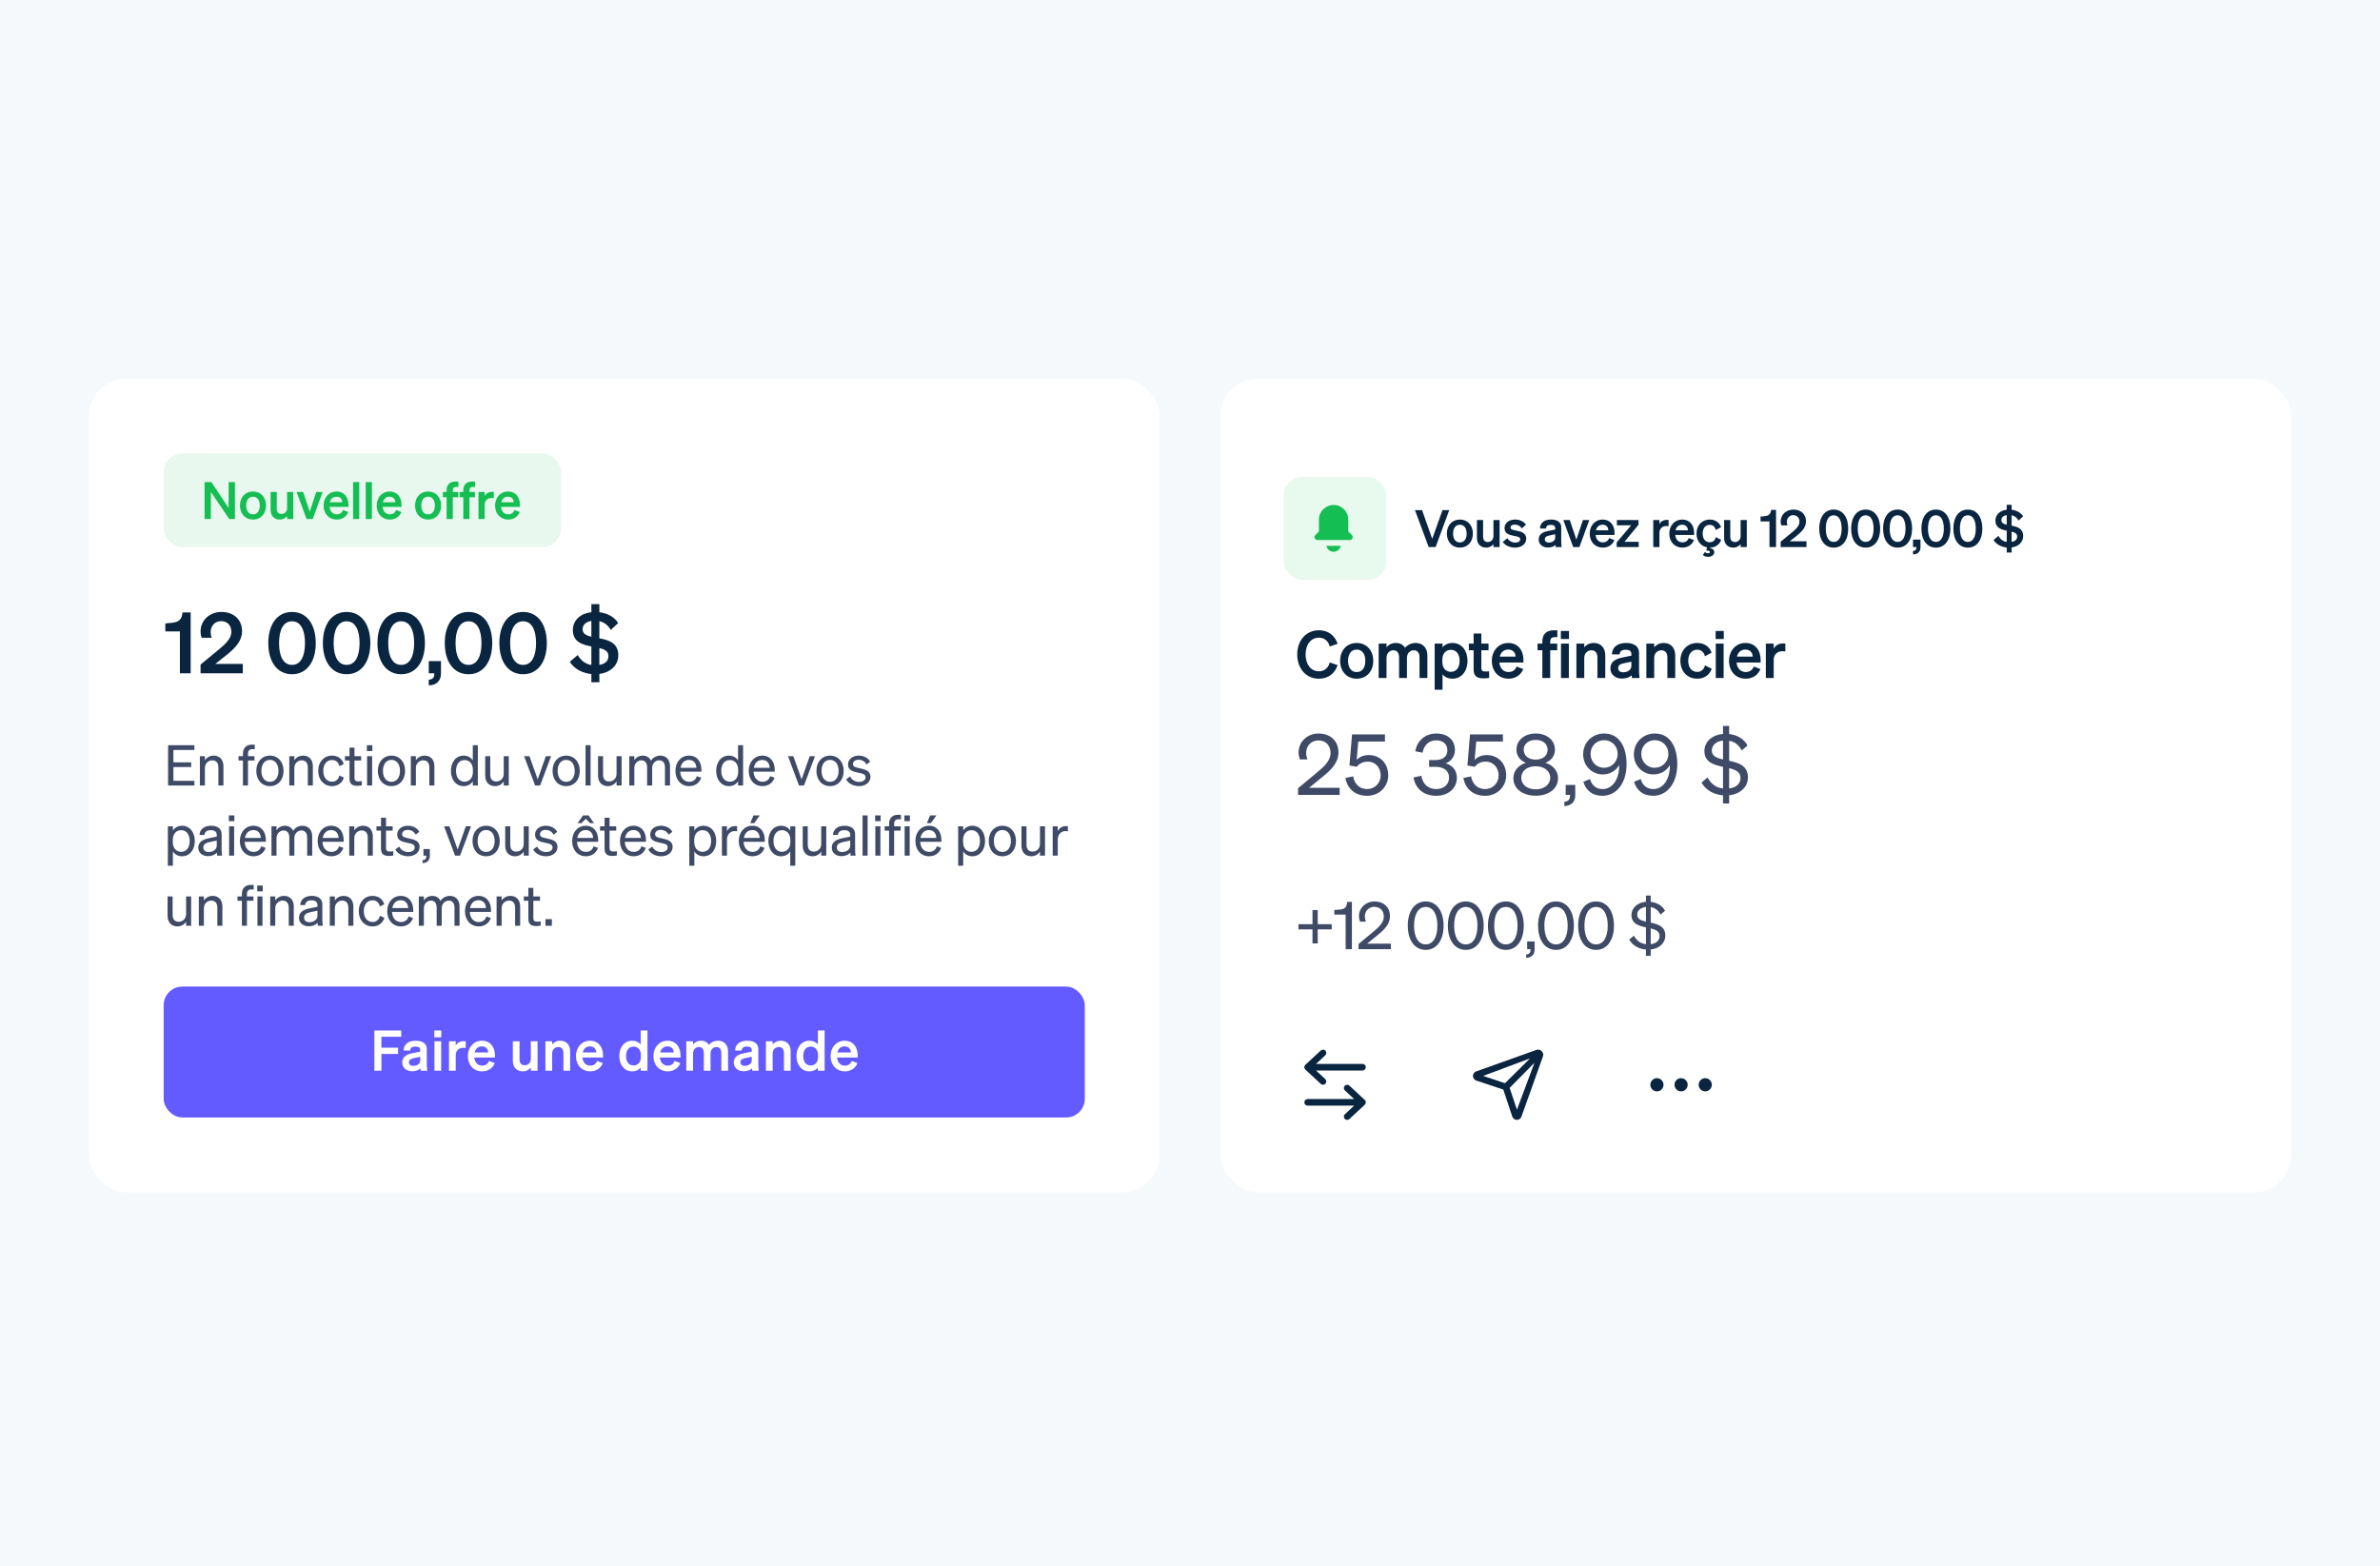
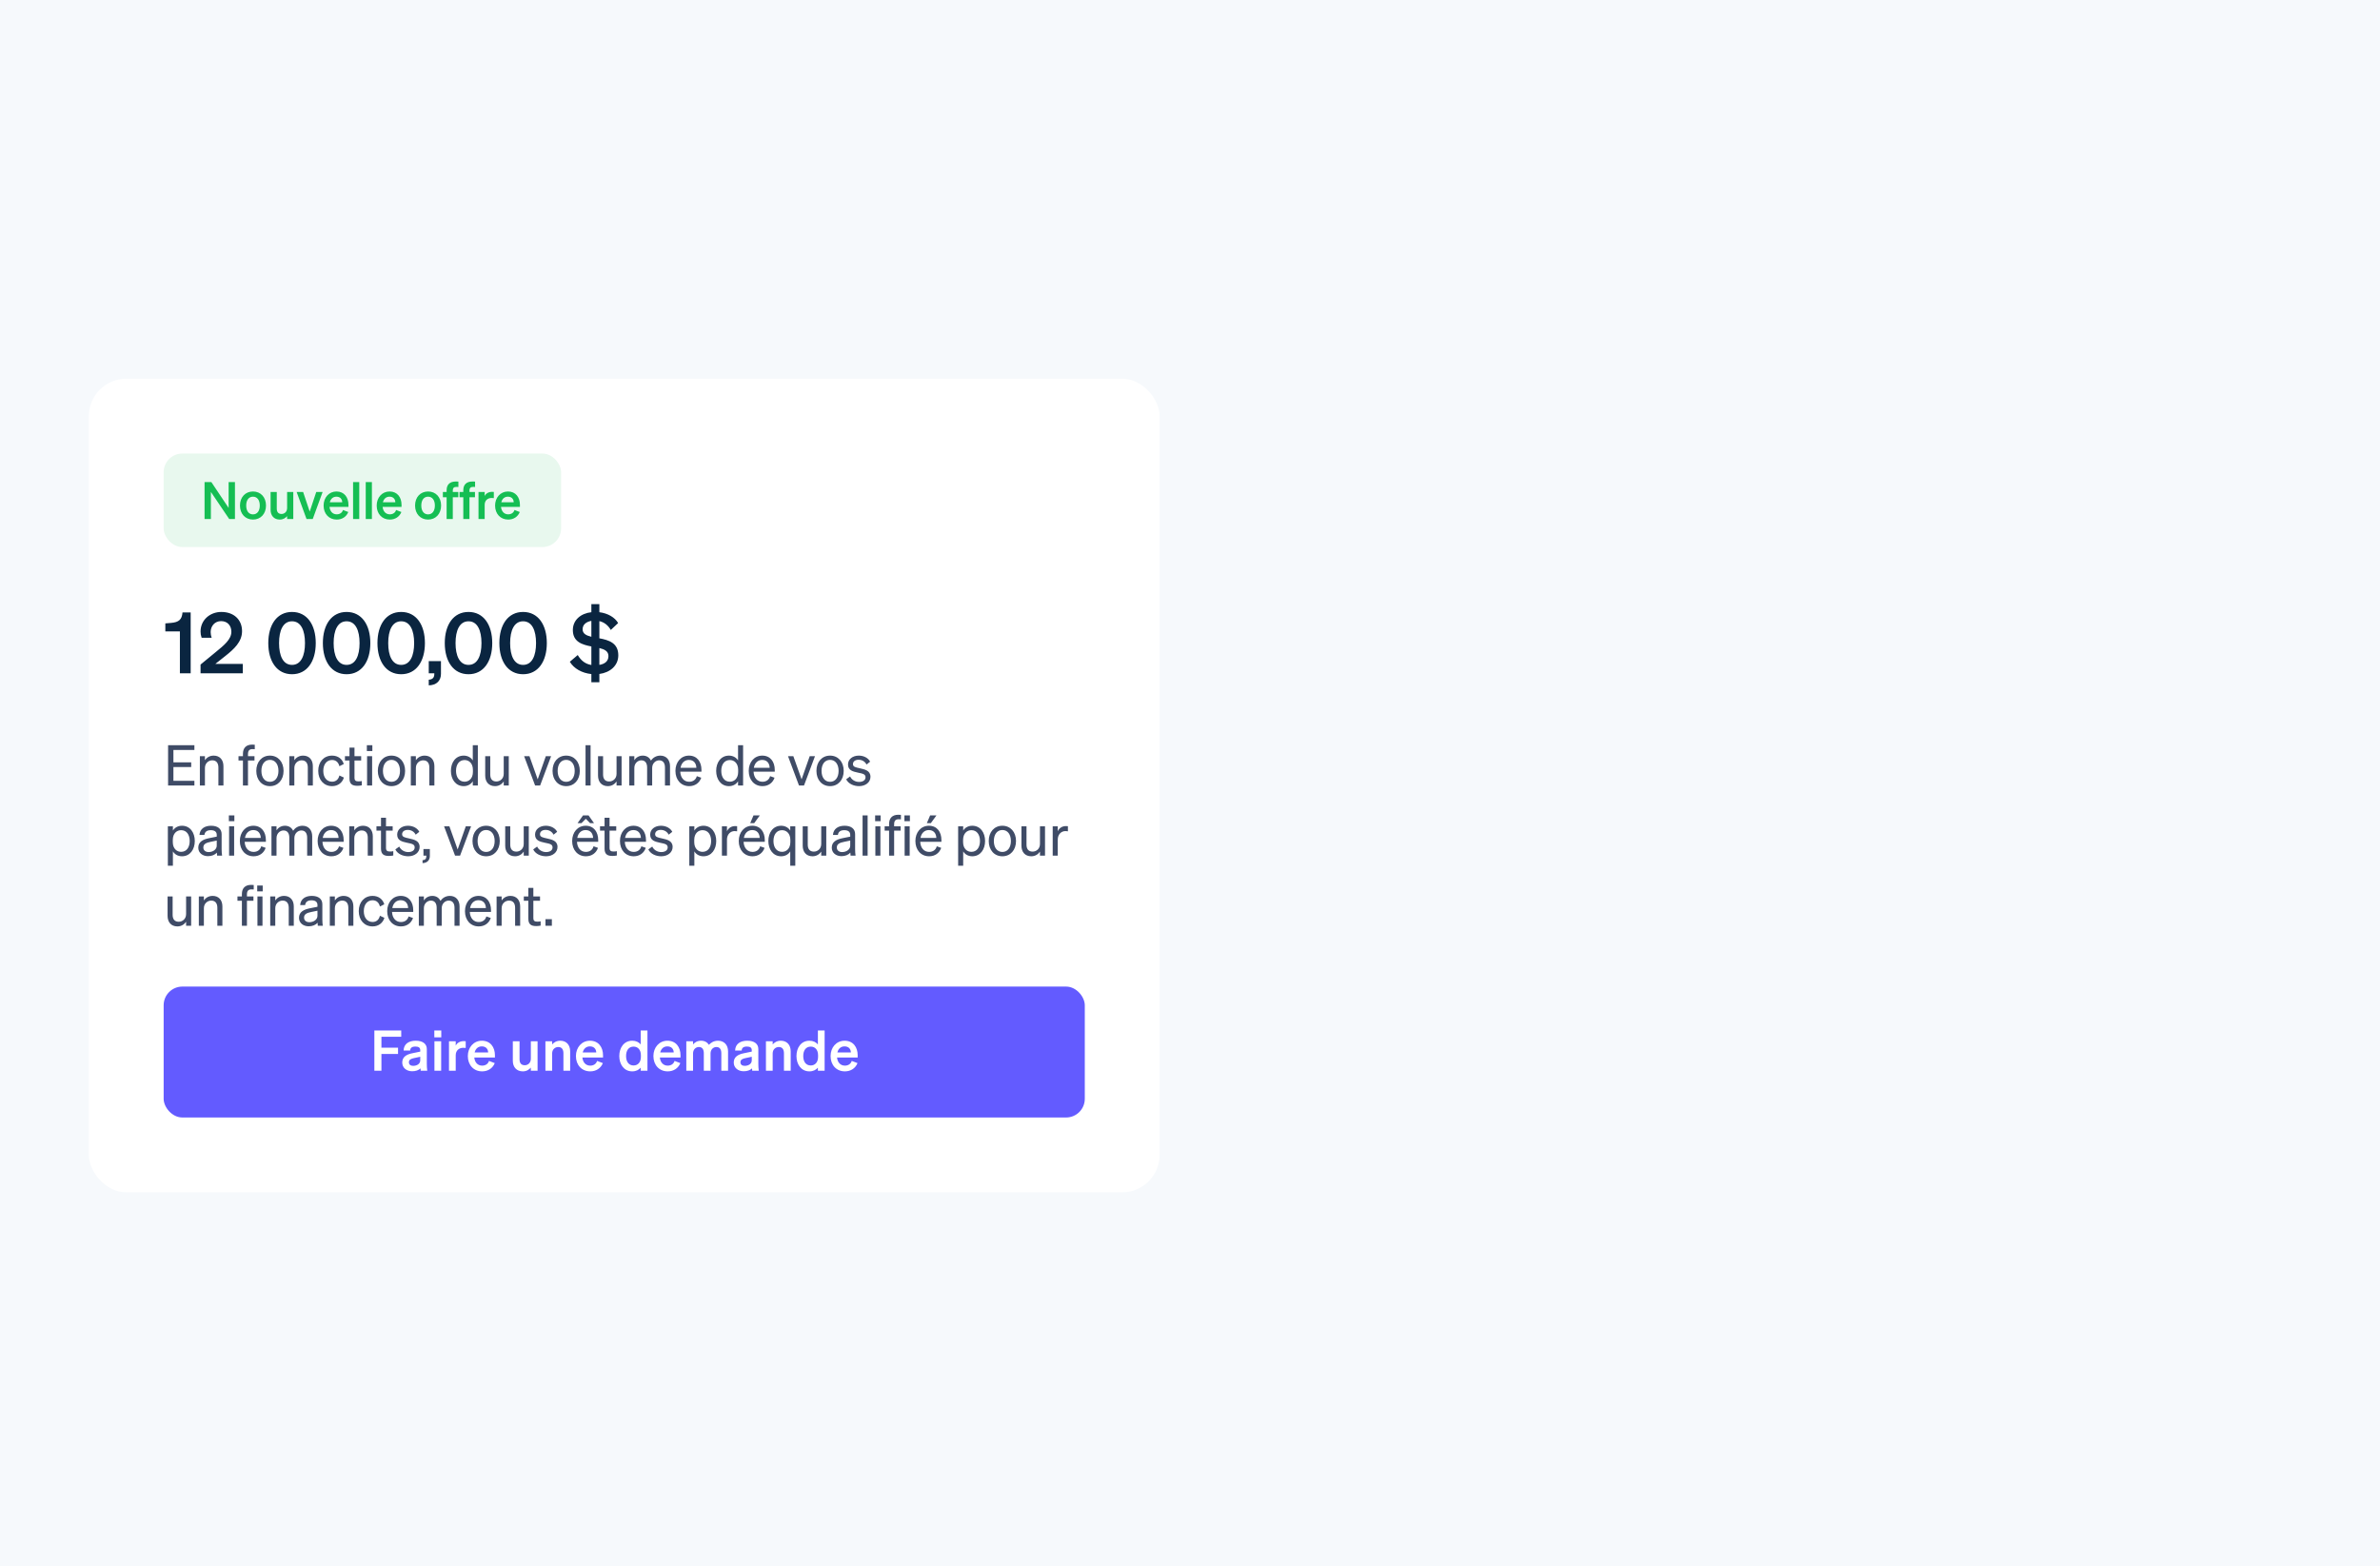
<svg xmlns="http://www.w3.org/2000/svg" width="509" height="335" viewBox="0 0 509 335" fill="none">
  <rect width="509" height="335" fill="#F6F9FC" />
  <rect x="19" y="81" width="229" height="174" rx="8" fill="white" />
  <rect x="35" y="97" width="85" height="20" rx="4" fill="#E8F8EE" />
  <path d="M50.249 103.102V111H49.017L45.101 105.203V111H43.748V103.102H45.2L48.896 108.635V103.102H50.249ZM56.888 108.118C56.888 109.911 55.733 111.121 54.105 111.121C52.477 111.121 51.322 109.911 51.322 108.118C51.322 106.325 52.477 105.115 54.105 105.115C55.733 105.115 56.888 106.325 56.888 108.118ZM52.653 108.118C52.653 109.295 53.214 110.01 54.105 110.01C54.996 110.01 55.557 109.295 55.557 108.118C55.557 106.941 54.996 106.226 54.105 106.226C53.214 106.226 52.653 106.941 52.653 108.118ZM62.723 105.225V111H61.403V110.384C61.073 110.769 60.578 111.121 59.83 111.121C58.62 111.121 57.872 110.296 57.872 109.053V105.225H59.192V108.767C59.192 109.471 59.5 109.922 60.215 109.922C60.809 109.922 61.403 109.482 61.403 108.657V105.225H62.723ZM66.886 111H65.555L63.443 105.225H64.829L66.237 109.416L67.634 105.225H68.998L66.886 111ZM72.013 111.121C70.363 111.121 69.208 109.9 69.208 108.118C69.208 106.424 70.352 105.115 71.958 105.115C73.63 105.115 74.521 106.38 74.521 107.964V108.404H70.473C70.572 109.394 71.166 109.999 72.013 109.999C72.662 109.999 73.179 109.669 73.355 109.075L74.488 109.504C74.081 110.516 73.168 111.121 72.013 111.121ZM71.947 106.226C71.265 106.226 70.737 106.633 70.539 107.414H73.19C73.179 106.776 72.783 106.226 71.947 106.226ZM76.831 103.102V111H75.511V103.102H76.831ZM79.538 103.102V111H78.218V103.102H79.538ZM83.367 111.121C81.717 111.121 80.562 109.9 80.562 108.118C80.562 106.424 81.706 105.115 83.312 105.115C84.984 105.115 85.875 106.38 85.875 107.964V108.404H81.827C81.926 109.394 82.52 109.999 83.367 109.999C84.016 109.999 84.533 109.669 84.709 109.075L85.842 109.504C85.435 110.516 84.522 111.121 83.367 111.121ZM83.301 106.226C82.619 106.226 82.091 106.633 81.893 107.414H84.544C84.533 106.776 84.137 106.226 83.301 106.226ZM94.335 108.118C94.335 109.911 93.18 111.121 91.552 111.121C89.924 111.121 88.769 109.911 88.769 108.118C88.769 106.325 89.924 105.115 91.552 105.115C93.18 105.115 94.335 106.325 94.335 108.118ZM90.1 108.118C90.1 109.295 90.662 110.01 91.552 110.01C92.444 110.01 93.004 109.295 93.004 108.118C93.004 106.941 92.444 106.226 91.552 106.226C90.662 106.226 90.1 106.941 90.1 108.118ZM98.036 102.992V104.147C97.882 104.136 97.805 104.136 97.64 104.136C97.123 104.136 96.837 104.29 96.837 104.95V105.225H98.014V106.347H96.837V111H95.517V106.347H94.714V105.225H95.517V104.851C95.517 103.652 96.188 102.981 97.486 102.981C97.695 102.981 97.794 102.981 98.036 102.992ZM101.602 102.992V104.147C101.448 104.136 101.371 104.136 101.206 104.136C100.689 104.136 100.403 104.29 100.403 104.95V105.225H101.58V106.347H100.403V111H99.083V106.347H98.28V105.225H99.083V104.851C99.083 103.652 99.754 102.981 101.052 102.981C101.261 102.981 101.36 102.981 101.602 102.992ZM105.613 105.214V106.534C105.448 106.512 105.316 106.501 105.129 106.501C104.293 106.501 103.655 107.04 103.655 107.964V111H102.335V105.225H103.655V106.083C103.908 105.544 104.502 105.192 105.239 105.192C105.393 105.192 105.514 105.203 105.613 105.214ZM108.687 111.121C107.037 111.121 105.882 109.9 105.882 108.118C105.882 106.424 107.026 105.115 108.632 105.115C110.304 105.115 111.195 106.38 111.195 107.964V108.404H107.147C107.246 109.394 107.84 109.999 108.687 109.999C109.336 109.999 109.853 109.669 110.029 109.075L111.162 109.504C110.755 110.516 109.842 111.121 108.687 111.121ZM108.621 106.226C107.939 106.226 107.411 106.633 107.213 107.414H109.864C109.853 106.776 109.457 106.226 108.621 106.226Z" fill="#15BE53" />
  <path d="M39.032 130.986H40.778V144H38.474V135.036H35.36V133.326L36.62 133.218C38.24 133.074 38.906 132.516 39.032 130.986ZM42.892 142.128L46.132 139.464C47.896 138.024 49.48 136.746 49.48 135.126C49.48 133.794 48.652 132.84 47.284 132.84C45.934 132.84 45.052 133.902 45.052 135.18C45.052 135.594 45.124 136.008 45.268 136.404H43.126C42.946 135.882 42.892 135.54 42.892 135.054C42.892 132.624 44.89 130.878 47.338 130.878C50.038 130.878 51.766 132.552 51.766 134.982C51.766 137.268 50.038 138.834 48.22 140.274L46.06 141.984H51.928V144H42.892V142.128ZM57.377 137.538C57.377 133.596 59.249 130.878 62.453 130.878C65.657 130.878 67.529 133.596 67.529 137.538C67.529 141.48 65.657 144.198 62.453 144.198C59.249 144.198 57.377 141.48 57.377 137.538ZM59.681 137.538C59.681 140.256 60.545 142.2 62.453 142.2C64.361 142.2 65.225 140.256 65.225 137.538C65.225 134.82 64.361 132.876 62.453 132.876C60.545 132.876 59.681 134.82 59.681 137.538ZM69.05 137.538C69.05 133.596 70.922 130.878 74.126 130.878C77.33 130.878 79.202 133.596 79.202 137.538C79.202 141.48 77.33 144.198 74.126 144.198C70.922 144.198 69.05 141.48 69.05 137.538ZM71.354 137.538C71.354 140.256 72.218 142.2 74.126 142.2C76.034 142.2 76.898 140.256 76.898 137.538C76.898 134.82 76.034 132.876 74.126 132.876C72.218 132.876 71.354 134.82 71.354 137.538ZM80.723 137.538C80.723 133.596 82.595 130.878 85.799 130.878C89.003 130.878 90.875 133.596 90.875 137.538C90.875 141.48 89.003 144.198 85.799 144.198C82.595 144.198 80.723 141.48 80.723 137.538ZM83.027 137.538C83.027 140.256 83.891 142.2 85.799 142.2C87.707 142.2 88.571 140.256 88.571 137.538C88.571 134.82 87.707 132.876 85.799 132.876C83.891 132.876 83.027 134.82 83.027 137.538ZM91.696 144V141.39H94.306V144.126C94.306 145.638 93.28 146.556 91.696 146.574V145.368C92.506 145.314 92.884 144.936 92.884 144.144V144H91.696ZM95.122 137.538C95.122 133.596 96.994 130.878 100.198 130.878C103.402 130.878 105.274 133.596 105.274 137.538C105.274 141.48 103.402 144.198 100.198 144.198C96.994 144.198 95.122 141.48 95.122 137.538ZM97.426 137.538C97.426 140.256 98.29 142.2 100.198 142.2C102.106 142.2 102.97 140.256 102.97 137.538C102.97 134.82 102.106 132.876 100.198 132.876C98.29 132.876 97.426 134.82 97.426 137.538ZM106.795 137.538C106.795 133.596 108.667 130.878 111.871 130.878C115.075 130.878 116.947 133.596 116.947 137.538C116.947 141.48 115.075 144.198 111.871 144.198C108.667 144.198 106.795 141.48 106.795 137.538ZM109.099 137.538C109.099 140.256 109.963 142.2 111.871 142.2C113.779 142.2 114.643 140.256 114.643 137.538C114.643 134.82 113.779 132.876 111.871 132.876C109.963 132.876 109.099 134.82 109.099 137.538ZM121.865 141.534L123.557 140.094C124.295 141.336 125.231 142.02 126.473 142.218V138.258C124.511 137.88 122.513 137.286 122.513 134.748C122.513 132.606 124.205 131.184 126.473 130.932V129.204H128.183V130.932C130.001 131.166 131.495 132.03 132.197 133.254L130.631 134.73C130.055 133.74 129.227 133.074 128.183 132.84V136.512C130.163 136.89 132.233 137.484 132.233 140.148C132.233 142.38 130.469 143.838 128.183 144.144V145.908H126.473V144.162C124.439 143.946 122.747 142.992 121.865 141.534ZM124.601 134.586C124.601 135.54 125.393 135.918 126.473 136.188V132.786C125.357 132.984 124.601 133.596 124.601 134.586ZM130.127 140.31C130.127 139.284 129.299 138.87 128.183 138.6V142.2C129.299 142.02 130.127 141.444 130.127 140.31Z" fill="#0A2540" />
  <path d="M35.948 159.384H41.576V160.392H37.088V163.044H40.892V164.052H37.088V166.992H41.576V168H35.948V159.384ZM42.746 168V161.724H43.826V162.576C44.186 162.06 44.81 161.604 45.698 161.604C47.03 161.604 47.786 162.528 47.786 163.86V168H46.706V164.148C46.706 163.272 46.334 162.612 45.398 162.612C44.618 162.612 43.826 163.212 43.826 164.256V168H42.746ZM54.487 159.276V160.236C54.307 160.212 54.199 160.212 54.019 160.212C53.383 160.212 53.035 160.488 53.035 161.292V161.724H54.427V162.648H53.035V168H51.955V162.648H51.007V161.724H51.955V161.22C51.955 159.996 52.627 159.252 53.911 159.252C54.127 159.252 54.247 159.264 54.487 159.276ZM60.645 164.868C60.645 166.812 59.445 168.132 57.729 168.132C56.013 168.132 54.813 166.812 54.813 164.868C54.813 162.924 56.013 161.604 57.729 161.604C59.445 161.604 60.645 162.924 60.645 164.868ZM55.905 164.868C55.905 166.296 56.625 167.208 57.729 167.208C58.833 167.208 59.553 166.296 59.553 164.868C59.553 163.428 58.833 162.516 57.729 162.516C56.625 162.516 55.905 163.428 55.905 164.868ZM61.869 168V161.724H62.949V162.576C63.309 162.06 63.933 161.604 64.821 161.604C66.153 161.604 66.909 162.528 66.909 163.86V168H65.829V164.148C65.829 163.272 65.457 162.612 64.521 162.612C63.741 162.612 62.949 163.212 62.949 164.256V168H61.869ZM69.14 164.868C69.14 166.296 69.908 167.184 71.024 167.184C71.888 167.184 72.404 166.632 72.584 165.852L73.544 166.296C73.244 167.34 72.332 168.132 71.024 168.132C69.272 168.132 68.06 166.8 68.06 164.868C68.06 162.924 69.272 161.604 71.024 161.604C72.332 161.604 73.22 162.36 73.52 163.404L72.584 163.872C72.404 163.104 71.888 162.54 71.024 162.54C69.908 162.54 69.14 163.428 69.14 164.868ZM74.745 166.5V162.648H73.773V161.724H74.745V159.888H75.813V161.724H77.241V162.648H75.813V166.332C75.813 166.992 76.137 167.112 76.689 167.112C76.941 167.112 77.121 167.1 77.373 167.04V167.964C77.097 168.024 76.785 168.06 76.425 168.06C75.357 168.06 74.745 167.7 74.745 166.5ZM78.457 160.632V159.384H79.633V160.632H78.457ZM79.585 161.724V168H78.505V161.724H79.585ZM86.638 164.868C86.638 166.812 85.438 168.132 83.722 168.132C82.005 168.132 80.805 166.812 80.805 164.868C80.805 162.924 82.005 161.604 83.722 161.604C85.438 161.604 86.638 162.924 86.638 164.868ZM81.897 164.868C81.897 166.296 82.618 167.208 83.722 167.208C84.826 167.208 85.546 166.296 85.546 164.868C85.546 163.428 84.826 162.516 83.722 162.516C82.618 162.516 81.897 163.428 81.897 164.868ZM87.861 168V161.724H88.941V162.576C89.301 162.06 89.925 161.604 90.813 161.604C92.145 161.604 92.901 162.528 92.901 163.86V168H91.821V164.148C91.821 163.272 91.449 162.612 90.513 162.612C89.733 162.612 88.941 163.212 88.941 164.256V168H87.861ZM99.17 168.132C97.43 168.132 96.434 166.644 96.434 164.868C96.434 163.08 97.43 161.604 99.17 161.604C100.046 161.604 100.742 162.024 101.114 162.636V159.384H102.194V168H101.114V167.088C100.742 167.712 100.046 168.132 99.17 168.132ZM101.138 164.652C101.138 163.188 100.25 162.552 99.362 162.552C98.186 162.552 97.526 163.512 97.526 164.868C97.526 166.212 98.186 167.184 99.362 167.184C100.25 167.184 101.138 166.536 101.138 165.096V164.652ZM108.809 161.724V168H107.729V167.136C107.369 167.664 106.757 168.132 105.869 168.132C104.525 168.132 103.769 167.208 103.769 165.876V161.724H104.849V165.648C104.849 166.536 105.233 167.136 106.157 167.136C106.937 167.136 107.729 166.548 107.729 165.504V161.724H108.809ZM115.51 168H114.442L112.09 161.724H113.23L114.994 166.68L116.734 161.724H117.862L115.51 168ZM124.002 164.868C124.002 166.812 122.802 168.132 121.086 168.132C119.37 168.132 118.17 166.812 118.17 164.868C118.17 162.924 119.37 161.604 121.086 161.604C122.802 161.604 124.002 162.924 124.002 164.868ZM119.262 164.868C119.262 166.296 119.982 167.208 121.086 167.208C122.19 167.208 122.91 166.296 122.91 164.868C122.91 163.428 122.19 162.516 121.086 162.516C119.982 162.516 119.262 163.428 119.262 164.868ZM126.305 159.384V168H125.225V159.384H126.305ZM132.938 161.724V168H131.858V167.136C131.498 167.664 130.886 168.132 129.998 168.132C128.654 168.132 127.898 167.208 127.898 165.876V161.724H128.978V165.648C128.978 166.536 129.362 167.136 130.286 167.136C131.066 167.136 131.858 166.548 131.858 165.504V161.724H132.938ZM135.661 164.244V168H134.581V161.724H135.661V162.576C135.997 162.06 136.597 161.604 137.473 161.604C138.313 161.604 138.901 162.024 139.213 162.672C139.561 162.156 140.233 161.604 141.217 161.604C142.513 161.604 143.293 162.528 143.293 163.86V168H142.213V164.148C142.213 163.272 141.853 162.612 140.965 162.612C140.245 162.612 139.477 163.224 139.477 164.244V168H138.397V164.148C138.397 163.272 138.037 162.612 137.149 162.612C136.429 162.612 135.661 163.224 135.661 164.244ZM147.392 168.132C145.652 168.132 144.452 166.8 144.452 164.868C144.452 162.996 145.64 161.604 147.344 161.604C149.096 161.604 150.02 162.936 150.02 164.676V165.036H145.484C145.544 166.356 146.3 167.196 147.392 167.196C148.232 167.196 148.832 166.74 149.024 165.996L149.972 166.332C149.588 167.448 148.64 168.132 147.392 168.132ZM147.332 162.528C146.42 162.528 145.736 163.14 145.544 164.208H148.928C148.904 163.32 148.424 162.528 147.332 162.528ZM155.9 168.132C154.16 168.132 153.164 166.644 153.164 164.868C153.164 163.08 154.16 161.604 155.9 161.604C156.776 161.604 157.472 162.024 157.844 162.636V159.384H158.924V168H157.844V167.088C157.472 167.712 156.776 168.132 155.9 168.132ZM157.868 164.652C157.868 163.188 156.98 162.552 156.092 162.552C154.916 162.552 154.256 163.512 154.256 164.868C154.256 166.212 154.916 167.184 156.092 167.184C156.98 167.184 157.868 166.536 157.868 165.096V164.652ZM163.067 168.132C161.327 168.132 160.127 166.8 160.127 164.868C160.127 162.996 161.315 161.604 163.019 161.604C164.771 161.604 165.695 162.936 165.695 164.676V165.036H161.159C161.219 166.356 161.975 167.196 163.067 167.196C163.907 167.196 164.507 166.74 164.699 165.996L165.647 166.332C165.263 167.448 164.315 168.132 163.067 168.132ZM163.007 162.528C162.095 162.528 161.411 163.14 161.219 164.208H164.603C164.579 163.32 164.099 162.528 163.007 162.528ZM171.947 168H170.879L168.527 161.724H169.667L171.431 166.68L173.171 161.724H174.299L171.947 168ZM180.439 164.868C180.439 166.812 179.239 168.132 177.523 168.132C175.807 168.132 174.607 166.812 174.607 164.868C174.607 162.924 175.807 161.604 177.523 161.604C179.239 161.604 180.439 162.924 180.439 164.868ZM175.699 164.868C175.699 166.296 176.419 167.208 177.523 167.208C178.627 167.208 179.347 166.296 179.347 164.868C179.347 163.428 178.627 162.516 177.523 162.516C176.419 162.516 175.699 163.428 175.699 164.868ZM180.966 166.668L181.806 166.056C182.142 166.788 182.91 167.232 183.726 167.232C184.458 167.232 185.106 166.92 185.106 166.236C185.106 165.552 184.506 165.456 183.474 165.24C182.442 165.012 181.362 164.784 181.362 163.5C181.362 162.384 182.334 161.604 183.666 161.604C184.794 161.604 185.718 162.156 186.09 162.9L185.322 163.512C184.998 162.888 184.41 162.492 183.618 162.492C182.898 162.492 182.418 162.852 182.418 163.416C182.418 164.004 182.97 164.112 183.846 164.304C184.926 164.556 186.162 164.772 186.162 166.14C186.162 167.34 185.07 168.132 183.726 168.132C182.586 168.132 181.446 167.64 180.966 166.668ZM38.924 183.132C38.048 183.132 37.352 182.712 36.98 182.088V185.16H35.9V176.724H36.98V177.636C37.352 177.024 38.048 176.604 38.924 176.604C40.664 176.604 41.66 178.08 41.66 179.868C41.66 181.644 40.664 183.132 38.924 183.132ZM36.956 179.652V180.096C36.956 181.536 37.844 182.184 38.732 182.184C39.908 182.184 40.568 181.212 40.568 179.868C40.568 178.512 39.908 177.552 38.732 177.552C37.844 177.552 36.956 178.188 36.956 179.652ZM47.399 181.632C47.399 182.1 47.435 182.604 47.495 183H46.427C46.403 182.82 46.391 182.604 46.379 182.352C45.995 182.808 45.299 183.108 44.483 183.108C43.343 183.108 42.407 182.424 42.407 181.296C42.407 180.048 43.391 179.52 44.795 179.244L46.355 178.932V178.548C46.355 177.852 45.851 177.552 45.083 177.552C44.255 177.552 43.799 177.9 43.715 178.572H42.659C42.755 177.24 43.799 176.604 45.143 176.604C46.535 176.604 47.399 177.24 47.399 178.392V181.632ZM46.355 180.864V179.772L45.083 180.036C44.123 180.228 43.487 180.492 43.487 181.248C43.487 181.86 43.943 182.232 44.627 182.232C45.551 182.232 46.355 181.668 46.355 180.864ZM48.947 175.632V174.384H50.123V175.632H48.947ZM50.075 176.724V183H48.995V176.724H50.075ZM54.235 183.132C52.495 183.132 51.295 181.8 51.295 179.868C51.295 177.996 52.483 176.604 54.187 176.604C55.939 176.604 56.863 177.936 56.863 179.676V180.036H52.327C52.387 181.356 53.143 182.196 54.235 182.196C55.075 182.196 55.675 181.74 55.867 180.996L56.815 181.332C56.431 182.448 55.483 183.132 54.235 183.132ZM54.175 177.528C53.263 177.528 52.579 178.14 52.387 179.208H55.771C55.747 178.32 55.267 177.528 54.175 177.528ZM59.138 179.244V183H58.058V176.724H59.138V177.576C59.474 177.06 60.074 176.604 60.95 176.604C61.79 176.604 62.378 177.024 62.69 177.672C63.038 177.156 63.71 176.604 64.694 176.604C65.99 176.604 66.77 177.528 66.77 178.86V183H65.69V179.148C65.69 178.272 65.33 177.612 64.442 177.612C63.722 177.612 62.954 178.224 62.954 179.244V183H61.874V179.148C61.874 178.272 61.514 177.612 60.626 177.612C59.906 177.612 59.138 178.224 59.138 179.244ZM70.869 183.132C69.129 183.132 67.929 181.8 67.929 179.868C67.929 177.996 69.117 176.604 70.821 176.604C72.573 176.604 73.497 177.936 73.497 179.676V180.036H68.961C69.021 181.356 69.777 182.196 70.869 182.196C71.709 182.196 72.309 181.74 72.501 180.996L73.449 181.332C73.065 182.448 72.117 183.132 70.869 183.132ZM70.809 177.528C69.897 177.528 69.213 178.14 69.021 179.208H72.405C72.381 178.32 71.901 177.528 70.809 177.528ZM74.691 183V176.724H75.771V177.576C76.131 177.06 76.755 176.604 77.643 176.604C78.975 176.604 79.731 177.528 79.731 178.86V183H78.651V179.148C78.651 178.272 78.279 177.612 77.343 177.612C76.563 177.612 75.771 178.212 75.771 179.256V183H74.691ZM81.483 181.5V177.648H80.511V176.724H81.483V174.888H82.551V176.724H83.979V177.648H82.551V181.332C82.551 181.992 82.875 182.112 83.427 182.112C83.679 182.112 83.859 182.1 84.111 182.04V182.964C83.835 183.024 83.523 183.06 83.163 183.06C82.095 183.06 81.483 182.7 81.483 181.5ZM84.547 181.668L85.387 181.056C85.723 181.788 86.491 182.232 87.307 182.232C88.039 182.232 88.687 181.92 88.687 181.236C88.687 180.552 88.087 180.456 87.055 180.24C86.023 180.012 84.943 179.784 84.943 178.5C84.943 177.384 85.915 176.604 87.247 176.604C88.375 176.604 89.299 177.156 89.671 177.9L88.903 178.512C88.579 177.888 87.991 177.492 87.199 177.492C86.479 177.492 85.999 177.852 85.999 178.416C85.999 179.004 86.551 179.112 87.427 179.304C88.507 179.556 89.743 179.772 89.743 181.14C89.743 182.34 88.651 183.132 87.307 183.132C86.167 183.132 85.027 182.64 84.547 181.668ZM90.56 183V181.584H91.928V183.072C91.928 184.008 91.328 184.572 90.368 184.596V183.972C90.908 183.948 91.184 183.672 91.184 183.096V183H90.56ZM98.391 183H97.323L94.971 176.724H96.111L97.875 181.68L99.615 176.724H100.743L98.391 183ZM106.883 179.868C106.883 181.812 105.683 183.132 103.967 183.132C102.251 183.132 101.051 181.812 101.051 179.868C101.051 177.924 102.251 176.604 103.967 176.604C105.683 176.604 106.883 177.924 106.883 179.868ZM102.143 179.868C102.143 181.296 102.863 182.208 103.967 182.208C105.071 182.208 105.791 181.296 105.791 179.868C105.791 178.428 105.071 177.516 103.967 177.516C102.863 177.516 102.143 178.428 102.143 179.868ZM113.086 176.724V183H112.006V182.136C111.646 182.664 111.034 183.132 110.146 183.132C108.802 183.132 108.046 182.208 108.046 180.876V176.724H109.126V180.648C109.126 181.536 109.51 182.136 110.434 182.136C111.214 182.136 112.006 181.548 112.006 180.504V176.724H113.086ZM114.034 181.668L114.874 181.056C115.21 181.788 115.978 182.232 116.794 182.232C117.526 182.232 118.174 181.92 118.174 181.236C118.174 180.552 117.574 180.456 116.542 180.24C115.51 180.012 114.43 179.784 114.43 178.5C114.43 177.384 115.402 176.604 116.734 176.604C117.862 176.604 118.786 177.156 119.158 177.9L118.39 178.512C118.066 177.888 117.478 177.492 116.686 177.492C115.966 177.492 115.486 177.852 115.486 178.416C115.486 179.004 116.038 179.112 116.914 179.304C117.994 179.556 119.23 179.772 119.23 181.14C119.23 182.34 118.138 183.132 116.794 183.132C115.654 183.132 114.514 182.64 114.034 181.668ZM125.869 174.384L127.045 176.052H126.205L125.281 175.116L124.357 176.052H123.517L124.693 174.384H125.869ZM125.305 183.132C123.565 183.132 122.365 181.8 122.365 179.868C122.365 177.996 123.553 176.604 125.257 176.604C127.009 176.604 127.933 177.936 127.933 179.676V180.036H123.397C123.457 181.356 124.213 182.196 125.305 182.196C126.145 182.196 126.745 181.74 126.937 180.996L127.885 181.332C127.501 182.448 126.553 183.132 125.305 183.132ZM125.245 177.528C124.333 177.528 123.649 178.14 123.457 179.208H126.841C126.817 178.32 126.337 177.528 125.245 177.528ZM129.295 181.5V177.648H128.323V176.724H129.295V174.888H130.363V176.724H131.791V177.648H130.363V181.332C130.363 181.992 130.687 182.112 131.239 182.112C131.491 182.112 131.671 182.1 131.923 182.04V182.964C131.647 183.024 131.335 183.06 130.975 183.06C129.907 183.06 129.295 182.7 129.295 181.5ZM135.528 183.132C133.788 183.132 132.588 181.8 132.588 179.868C132.588 177.996 133.776 176.604 135.48 176.604C137.232 176.604 138.156 177.936 138.156 179.676V180.036H133.62C133.68 181.356 134.436 182.196 135.528 182.196C136.368 182.196 136.968 181.74 137.16 180.996L138.108 181.332C137.724 182.448 136.776 183.132 135.528 183.132ZM135.468 177.528C134.556 177.528 133.872 178.14 133.68 179.208H137.064C137.04 178.32 136.56 177.528 135.468 177.528ZM138.655 181.668L139.495 181.056C139.831 181.788 140.599 182.232 141.415 182.232C142.147 182.232 142.795 181.92 142.795 181.236C142.795 180.552 142.195 180.456 141.163 180.24C140.131 180.012 139.051 179.784 139.051 178.5C139.051 177.384 140.023 176.604 141.355 176.604C142.483 176.604 143.407 177.156 143.779 177.9L143.011 178.512C142.687 177.888 142.099 177.492 141.307 177.492C140.587 177.492 140.107 177.852 140.107 178.416C140.107 179.004 140.659 179.112 141.535 179.304C142.615 179.556 143.851 179.772 143.851 181.14C143.851 182.34 142.759 183.132 141.415 183.132C140.275 183.132 139.135 182.64 138.655 181.668ZM150.442 183.132C149.566 183.132 148.87 182.712 148.498 182.088V185.16H147.418V176.724H148.498V177.636C148.87 177.024 149.566 176.604 150.442 176.604C152.182 176.604 153.178 178.08 153.178 179.868C153.178 181.644 152.182 183.132 150.442 183.132ZM148.474 179.652V180.096C148.474 181.536 149.362 182.184 150.25 182.184C151.426 182.184 152.086 181.212 152.086 179.868C152.086 178.512 151.426 177.552 150.25 177.552C149.362 177.552 148.474 178.188 148.474 179.652ZM157.645 176.7V177.792C157.465 177.756 157.321 177.744 157.117 177.744C156.205 177.744 155.473 178.464 155.473 179.568V183H154.393V176.724H155.473V177.792C155.749 177.156 156.361 176.676 157.213 176.676C157.381 176.676 157.537 176.688 157.645 176.7ZM160.443 176.052L161.151 174.384H162.507L161.295 176.052H160.443ZM160.935 183.132C159.195 183.132 157.995 181.8 157.995 179.868C157.995 177.996 159.183 176.604 160.887 176.604C162.639 176.604 163.563 177.936 163.563 179.676V180.036H159.027C159.087 181.356 159.843 182.196 160.935 182.196C161.775 182.196 162.375 181.74 162.567 180.996L163.515 181.332C163.131 182.448 162.183 183.132 160.935 183.132ZM160.875 177.528C159.963 177.528 159.279 178.14 159.087 179.208H162.471C162.447 178.32 161.967 177.528 160.875 177.528ZM167.061 183.132C165.321 183.132 164.325 181.644 164.325 179.868C164.325 178.08 165.321 176.604 167.061 176.604C167.937 176.604 168.633 177.024 169.005 177.636V176.724H170.085V185.16H169.005V182.088C168.633 182.712 167.937 183.132 167.061 183.132ZM169.029 179.652C169.029 178.188 168.141 177.552 167.253 177.552C166.077 177.552 165.417 178.512 165.417 179.868C165.417 181.212 166.077 182.184 167.253 182.184C168.141 182.184 169.029 181.536 169.029 180.096V179.652ZM176.712 176.724V183H175.632V182.136C175.272 182.664 174.66 183.132 173.772 183.132C172.428 183.132 171.672 182.208 171.672 180.876V176.724H172.752V180.648C172.752 181.536 173.136 182.136 174.06 182.136C174.84 182.136 175.632 181.548 175.632 180.504V176.724H176.712ZM182.879 181.632C182.879 182.1 182.915 182.604 182.975 183H181.907C181.883 182.82 181.871 182.604 181.859 182.352C181.475 182.808 180.779 183.108 179.963 183.108C178.823 183.108 177.887 182.424 177.887 181.296C177.887 180.048 178.871 179.52 180.275 179.244L181.835 178.932V178.548C181.835 177.852 181.331 177.552 180.563 177.552C179.735 177.552 179.279 177.9 179.195 178.572H178.139C178.235 177.24 179.279 176.604 180.623 176.604C182.015 176.604 182.879 177.24 182.879 178.392V181.632ZM181.835 180.864V179.772L180.563 180.036C179.603 180.228 178.967 180.492 178.967 181.248C178.967 181.86 179.423 182.232 180.107 182.232C181.031 182.232 181.835 181.668 181.835 180.864ZM185.555 174.384V183H184.475V174.384H185.555ZM187.16 175.632V174.384H188.336V175.632H187.16ZM188.288 176.724V183H187.208V176.724H188.288ZM192.677 174.276V175.236C192.497 175.212 192.389 175.212 192.209 175.212C191.573 175.212 191.225 175.488 191.225 176.292V176.724H192.617V177.648H191.225V183H190.145V177.648H189.197V176.724H190.145V176.22C190.145 174.996 190.817 174.252 192.101 174.252C192.317 174.252 192.437 174.264 192.677 174.276ZM193.422 175.632V174.384H194.598V175.632H193.422ZM194.55 176.724V183H193.47V176.724H194.55ZM198.219 176.052L198.927 174.384H200.283L199.071 176.052H198.219ZM198.711 183.132C196.971 183.132 195.771 181.8 195.771 179.868C195.771 177.996 196.959 176.604 198.663 176.604C200.415 176.604 201.339 177.936 201.339 179.676V180.036H196.803C196.863 181.356 197.619 182.196 198.711 182.196C199.551 182.196 200.151 181.74 200.343 180.996L201.291 181.332C200.907 182.448 199.959 183.132 198.711 183.132ZM198.651 177.528C197.739 177.528 197.055 178.14 196.863 179.208H200.247C200.223 178.32 199.743 177.528 198.651 177.528ZM207.939 183.132C207.063 183.132 206.367 182.712 205.995 182.088V185.16H204.915V176.724H205.995V177.636C206.367 177.024 207.063 176.604 207.939 176.604C209.679 176.604 210.675 178.08 210.675 179.868C210.675 181.644 209.679 183.132 207.939 183.132ZM205.971 179.652V180.096C205.971 181.536 206.859 182.184 207.747 182.184C208.923 182.184 209.583 181.212 209.583 179.868C209.583 178.512 208.923 177.552 207.747 177.552C206.859 177.552 205.971 178.188 205.971 179.652ZM217.29 179.868C217.29 181.812 216.09 183.132 214.374 183.132C212.658 183.132 211.458 181.812 211.458 179.868C211.458 177.924 212.658 176.604 214.374 176.604C216.09 176.604 217.29 177.924 217.29 179.868ZM212.55 179.868C212.55 181.296 213.27 182.208 214.374 182.208C215.478 182.208 216.198 181.296 216.198 179.868C216.198 178.428 215.478 177.516 214.374 177.516C213.27 177.516 212.55 178.428 212.55 179.868ZM223.493 176.724V183H222.413V182.136C222.053 182.664 221.441 183.132 220.553 183.132C219.209 183.132 218.453 182.208 218.453 180.876V176.724H219.533V180.648C219.533 181.536 219.917 182.136 220.841 182.136C221.621 182.136 222.413 181.548 222.413 180.504V176.724H223.493ZM228.389 176.7V177.792C228.209 177.756 228.065 177.744 227.861 177.744C226.949 177.744 226.217 178.464 226.217 179.568V183H225.137V176.724H226.217V177.792C226.493 177.156 227.105 176.676 227.957 176.676C228.125 176.676 228.281 176.688 228.389 176.7ZM40.88 191.724V198H39.8V197.136C39.44 197.664 38.828 198.132 37.94 198.132C36.596 198.132 35.84 197.208 35.84 195.876V191.724H36.92V195.648C36.92 196.536 37.304 197.136 38.228 197.136C39.008 197.136 39.8 196.548 39.8 195.504V191.724H40.88ZM42.523 198V191.724H43.603V192.576C43.963 192.06 44.587 191.604 45.475 191.604C46.807 191.604 47.563 192.528 47.563 193.86V198H46.483V194.148C46.483 193.272 46.111 192.612 45.175 192.612C44.395 192.612 43.603 193.212 43.603 194.256V198H42.523ZM54.264 189.276V190.236C54.084 190.212 53.976 190.212 53.796 190.212C53.16 190.212 52.812 190.488 52.812 191.292V191.724H54.204V192.648H52.812V198H51.732V192.648H50.784V191.724H51.732V191.22C51.732 189.996 52.404 189.252 53.688 189.252C53.904 189.252 54.024 189.264 54.264 189.276ZM55.01 190.632V189.384H56.186V190.632H55.01ZM56.138 191.724V198H55.058V191.724H56.138ZM57.791 198V191.724H58.871V192.576C59.231 192.06 59.855 191.604 60.743 191.604C62.075 191.604 62.831 192.528 62.831 193.86V198H61.751V194.148C61.751 193.272 61.379 192.612 60.443 192.612C59.663 192.612 58.871 193.212 58.871 194.256V198H57.791ZM68.938 196.632C68.938 197.1 68.974 197.604 69.034 198H67.966C67.942 197.82 67.93 197.604 67.918 197.352C67.534 197.808 66.838 198.108 66.022 198.108C64.882 198.108 63.946 197.424 63.946 196.296C63.946 195.048 64.93 194.52 66.334 194.244L67.894 193.932V193.548C67.894 192.852 67.39 192.552 66.622 192.552C65.794 192.552 65.338 192.9 65.254 193.572H64.198C64.294 192.24 65.338 191.604 66.682 191.604C68.074 191.604 68.938 192.24 68.938 193.392V196.632ZM67.894 195.864V194.772L66.622 195.036C65.662 195.228 65.026 195.492 65.026 196.248C65.026 196.86 65.482 197.232 66.166 197.232C67.09 197.232 67.894 196.668 67.894 195.864ZM70.534 198V191.724H71.614V192.576C71.974 192.06 72.598 191.604 73.486 191.604C74.818 191.604 75.574 192.528 75.574 193.86V198H74.494V194.148C74.494 193.272 74.122 192.612 73.186 192.612C72.406 192.612 71.614 193.212 71.614 194.256V198H70.534ZM77.805 194.868C77.805 196.296 78.573 197.184 79.689 197.184C80.553 197.184 81.069 196.632 81.249 195.852L82.209 196.296C81.909 197.34 80.997 198.132 79.689 198.132C77.937 198.132 76.725 196.8 76.725 194.868C76.725 192.924 77.937 191.604 79.689 191.604C80.997 191.604 81.885 192.36 82.185 193.404L81.249 193.872C81.069 193.104 80.553 192.54 79.689 192.54C78.573 192.54 77.805 193.428 77.805 194.868ZM85.749 198.132C84.009 198.132 82.809 196.8 82.809 194.868C82.809 192.996 83.997 191.604 85.701 191.604C87.453 191.604 88.377 192.936 88.377 194.676V195.036H83.841C83.901 196.356 84.657 197.196 85.749 197.196C86.589 197.196 87.189 196.74 87.381 195.996L88.329 196.332C87.945 197.448 86.997 198.132 85.749 198.132ZM85.689 192.528C84.777 192.528 84.093 193.14 83.901 194.208H87.285C87.261 193.32 86.781 192.528 85.689 192.528ZM90.652 194.244V198H89.572V191.724H90.652V192.576C90.988 192.06 91.588 191.604 92.464 191.604C93.304 191.604 93.892 192.024 94.204 192.672C94.552 192.156 95.224 191.604 96.208 191.604C97.504 191.604 98.284 192.528 98.284 193.86V198H97.204V194.148C97.204 193.272 96.844 192.612 95.956 192.612C95.236 192.612 94.468 193.224 94.468 194.244V198H93.388V194.148C93.388 193.272 93.028 192.612 92.14 192.612C91.42 192.612 90.652 193.224 90.652 194.244ZM102.383 198.132C100.643 198.132 99.443 196.8 99.443 194.868C99.443 192.996 100.631 191.604 102.335 191.604C104.087 191.604 105.011 192.936 105.011 194.676V195.036H100.475C100.535 196.356 101.291 197.196 102.383 197.196C103.223 197.196 103.823 196.74 104.015 195.996L104.963 196.332C104.579 197.448 103.631 198.132 102.383 198.132ZM102.323 192.528C101.411 192.528 100.727 193.14 100.535 194.208H103.919C103.895 193.32 103.415 192.528 102.323 192.528ZM106.205 198V191.724H107.285V192.576C107.645 192.06 108.269 191.604 109.157 191.604C110.489 191.604 111.245 192.528 111.245 193.86V198H110.165V194.148C110.165 193.272 109.793 192.612 108.857 192.612C108.077 192.612 107.285 193.212 107.285 194.256V198H106.205ZM112.997 196.5V192.648H112.025V191.724H112.997V189.888H114.065V191.724H115.493V192.648H114.065V196.332C114.065 196.992 114.389 197.112 114.941 197.112C115.193 197.112 115.373 197.1 115.625 197.04V197.964C115.349 198.024 115.037 198.06 114.677 198.06C113.609 198.06 112.997 197.7 112.997 196.5ZM116.657 198V196.584H118.025V198H116.657Z" fill="#3F4B66" />
  <rect x="35" y="211" width="197" height="28" rx="4" fill="#635BFF" />
  <path d="M81.575 229H80.063V220.384H85.811V221.728H81.575V224.068H85.127V225.412H81.575V229ZM91.281 227.488C91.281 228.004 91.305 228.544 91.377 229H89.973C89.949 228.844 89.937 228.676 89.937 228.496C89.529 228.892 88.905 229.108 88.149 229.108C86.949 229.108 86.025 228.376 86.025 227.248C86.025 226.048 86.925 225.52 88.137 225.268L89.877 224.908V224.596C89.877 224.032 89.481 223.828 88.833 223.828C88.077 223.828 87.753 224.128 87.717 224.68H86.313C86.361 223.228 87.465 222.58 88.917 222.58C90.393 222.58 91.281 223.228 91.281 224.368V227.488ZM89.877 226.78V226.012L88.521 226.3C87.909 226.432 87.453 226.624 87.453 227.188C87.453 227.68 87.813 227.956 88.365 227.956C89.133 227.956 89.877 227.548 89.877 226.78ZM92.885 221.86V220.384H94.374V221.86H92.885ZM94.35 222.7V229H92.909V222.7H94.35ZM99.599 222.688V224.128C99.419 224.104 99.275 224.092 99.071 224.092C98.159 224.092 97.463 224.68 97.463 225.688V229H96.023V222.7H97.463V223.636C97.739 223.048 98.387 222.664 99.191 222.664C99.359 222.664 99.491 222.676 99.599 222.688ZM103.113 229.132C101.313 229.132 100.053 227.8 100.053 225.856C100.053 224.008 101.301 222.58 103.053 222.58C104.877 222.58 105.849 223.96 105.849 225.688V226.168H101.433C101.541 227.248 102.189 227.908 103.113 227.908C103.821 227.908 104.385 227.548 104.577 226.9L105.813 227.368C105.369 228.472 104.373 229.132 103.113 229.132ZM103.041 223.792C102.297 223.792 101.721 224.236 101.505 225.088H104.397C104.385 224.392 103.953 223.792 103.041 223.792ZM114.967 222.7V229H113.527V228.328C113.167 228.748 112.627 229.132 111.811 229.132C110.491 229.132 109.675 228.232 109.675 226.876V222.7H111.115V226.564C111.115 227.332 111.451 227.824 112.231 227.824C112.879 227.824 113.527 227.344 113.527 226.444V222.7H114.967ZM116.645 229V222.7H118.085V223.372C118.445 222.952 119.009 222.58 119.825 222.58C121.145 222.58 121.937 223.492 121.937 224.848V229H120.497V225.268C120.497 224.488 120.185 223.924 119.393 223.924C118.745 223.924 118.085 224.404 118.085 225.304V229H116.645ZM126.231 229.132C124.431 229.132 123.171 227.8 123.171 225.856C123.171 224.008 124.419 222.58 126.171 222.58C127.995 222.58 128.967 223.96 128.967 225.688V226.168H124.551C124.659 227.248 125.307 227.908 126.231 227.908C126.939 227.908 127.503 227.548 127.695 226.9L128.931 227.368C128.487 228.472 127.491 229.132 126.231 229.132ZM126.159 223.792C125.415 223.792 124.839 224.236 124.623 225.088H127.515C127.503 224.392 127.071 223.792 126.159 223.792ZM135.216 229.132C133.452 229.132 132.444 227.644 132.444 225.856C132.444 224.068 133.452 222.58 135.216 222.58C136.032 222.58 136.632 222.904 137.028 223.372V220.384H138.468V229H137.028V228.34C136.632 228.808 136.032 229.132 135.216 229.132ZM137.064 225.676C137.064 224.488 136.392 223.84 135.504 223.84C134.46 223.84 133.896 224.656 133.896 225.856C133.896 227.056 134.46 227.872 135.504 227.872C136.392 227.872 137.064 227.212 137.064 226.048V225.676ZM142.801 229.132C141.001 229.132 139.741 227.8 139.741 225.856C139.741 224.008 140.989 222.58 142.741 222.58C144.565 222.58 145.537 223.96 145.537 225.688V226.168H141.121C141.229 227.248 141.877 227.908 142.801 227.908C143.509 227.908 144.073 227.548 144.265 226.9L145.501 227.368C145.057 228.472 144.061 229.132 142.801 229.132ZM142.729 223.792C141.985 223.792 141.409 224.236 141.193 225.088H144.085C144.073 224.392 143.641 223.792 142.729 223.792ZM148.218 225.304V229H146.778V222.7H148.218V223.372C148.566 222.952 149.106 222.58 149.946 222.58C150.702 222.58 151.266 222.916 151.614 223.456C151.998 223.048 152.598 222.58 153.57 222.58C154.866 222.58 155.706 223.492 155.706 224.848V229H154.266V225.268C154.266 224.488 153.978 223.924 153.21 223.924C152.598 223.924 151.962 224.404 151.962 225.304V229H150.522V225.268C150.522 224.488 150.234 223.924 149.466 223.924C148.854 223.924 148.218 224.404 148.218 225.304ZM162.181 227.488C162.181 228.004 162.205 228.544 162.277 229H160.873C160.849 228.844 160.837 228.676 160.837 228.496C160.429 228.892 159.805 229.108 159.049 229.108C157.849 229.108 156.925 228.376 156.925 227.248C156.925 226.048 157.825 225.52 159.037 225.268L160.777 224.908V224.596C160.777 224.032 160.381 223.828 159.733 223.828C158.977 223.828 158.653 224.128 158.617 224.68H157.213C157.261 223.228 158.365 222.58 159.817 222.58C161.293 222.58 162.181 223.228 162.181 224.368V227.488ZM160.777 226.78V226.012L159.421 226.3C158.809 226.432 158.353 226.624 158.353 227.188C158.353 227.68 158.713 227.956 159.265 227.956C160.033 227.956 160.777 227.548 160.777 226.78ZM163.809 229V222.7H165.249V223.372C165.609 222.952 166.173 222.58 166.989 222.58C168.309 222.58 169.101 223.492 169.101 224.848V229H167.661V225.268C167.661 224.488 167.349 223.924 166.557 223.924C165.909 223.924 165.249 224.404 165.249 225.304V229H163.809ZM173.107 229.132C171.343 229.132 170.335 227.644 170.335 225.856C170.335 224.068 171.343 222.58 173.107 222.58C173.923 222.58 174.523 222.904 174.919 223.372V220.384H176.359V229H174.919V228.34C174.523 228.808 173.923 229.132 173.107 229.132ZM174.955 225.676C174.955 224.488 174.283 223.84 173.395 223.84C172.351 223.84 171.787 224.656 171.787 225.856C171.787 227.056 172.351 227.872 173.395 227.872C174.283 227.872 174.955 227.212 174.955 226.048V225.676ZM180.692 229.132C178.892 229.132 177.632 227.8 177.632 225.856C177.632 224.008 178.88 222.58 180.632 222.58C182.456 222.58 183.428 223.96 183.428 225.688V226.168H179.012C179.12 227.248 179.768 227.908 180.692 227.908C181.4 227.908 181.964 227.548 182.156 226.9L183.392 227.368C182.948 228.472 181.952 229.132 180.692 229.132ZM180.62 223.792C179.876 223.792 179.3 224.236 179.084 225.088H181.976C181.964 224.392 181.532 223.792 180.62 223.792Z" fill="white" />
  <g clip-path="url(#clip0_1083_3464)">
-     <rect x="261" y="81" width="229" height="174" rx="8" fill="white" />
    <g filter="url(#filter0_dd_1083_3464)">
      <rect x="270.5" y="89" width="210" height="30" rx="4" fill="white" />
      <rect x="274.5" y="93" width="22" height="22" rx="4" fill="#15BE53" fill-opacity="0.1" />
      <path fill-rule="evenodd" clip-rule="evenodd" d="M289.116 105.435L288.352 104.665V102.124C288.352 100.399 286.946 99 285.211 99C283.476 99 282.07 100.399 282.07 102.124V104.665L281.306 105.435C281.128 105.614 281.076 105.882 281.174 106.115C281.271 106.347 281.5 106.498 281.753 106.498H288.668C288.922 106.498 289.15 106.347 289.248 106.115C289.346 105.882 289.293 105.614 289.116 105.435ZM285.208 109C285.955 109 286.598 108.477 286.747 107.749H283.669C283.817 108.477 284.461 109 285.208 109Z" fill="#15BE53" />
      <path d="M307.032 108H305.547L302.61 100.102H304.128L306.306 106.24L308.495 100.102H309.947L307.032 108ZM315.001 105.118C315.001 106.911 313.846 108.121 312.218 108.121C310.59 108.121 309.435 106.911 309.435 105.118C309.435 103.325 310.59 102.115 312.218 102.115C313.846 102.115 315.001 103.325 315.001 105.118ZM310.766 105.118C310.766 106.295 311.327 107.01 312.218 107.01C313.109 107.01 313.67 106.295 313.67 105.118C313.67 103.941 313.109 103.226 312.218 103.226C311.327 103.226 310.766 103.941 310.766 105.118ZM320.715 102.225V108H319.395V107.384C319.065 107.769 318.57 108.121 317.822 108.121C316.612 108.121 315.864 107.296 315.864 106.053V102.225H317.184V105.767C317.184 106.471 317.492 106.922 318.207 106.922C318.801 106.922 319.395 106.482 319.395 105.657V102.225H320.715ZM321.381 106.9L322.371 106.108C322.712 106.669 323.372 107.043 324.043 107.043C324.604 107.043 325.121 106.845 325.121 106.328C325.121 105.833 324.637 105.778 323.724 105.591C322.811 105.404 321.766 105.173 321.766 103.941C321.766 102.885 322.69 102.115 324.021 102.115C325.033 102.115 325.935 102.566 326.353 103.204L325.462 104.007C325.132 103.49 324.582 103.193 323.944 103.193C323.405 103.193 323.053 103.435 323.053 103.82C323.053 104.238 323.471 104.315 324.197 104.469C325.176 104.678 326.408 104.887 326.408 106.207C326.408 107.373 325.341 108.121 324.032 108.121C322.965 108.121 321.898 107.692 321.381 106.9ZM333.892 106.614C333.892 107.087 333.914 107.582 333.98 108H332.693C332.671 107.857 332.66 107.703 332.66 107.538C332.286 107.901 331.714 108.099 331.021 108.099C329.921 108.099 329.074 107.428 329.074 106.394C329.074 105.294 329.899 104.81 331.01 104.579L332.605 104.249V103.963C332.605 103.446 332.242 103.259 331.648 103.259C330.955 103.259 330.658 103.534 330.625 104.04H329.338C329.382 102.709 330.394 102.115 331.725 102.115C333.078 102.115 333.892 102.709 333.892 103.754V106.614ZM332.605 105.965V105.261L331.362 105.525C330.801 105.646 330.383 105.822 330.383 106.339C330.383 106.79 330.713 107.043 331.219 107.043C331.923 107.043 332.605 106.669 332.605 105.965ZM337.783 108H336.452L334.34 102.225H335.726L337.134 106.416L338.531 102.225H339.895L337.783 108ZM342.79 108.121C341.14 108.121 339.985 106.9 339.985 105.118C339.985 103.424 341.129 102.115 342.735 102.115C344.407 102.115 345.298 103.38 345.298 104.964V105.404H341.25C341.349 106.394 341.943 106.999 342.79 106.999C343.439 106.999 343.956 106.669 344.132 106.075L345.265 106.504C344.858 107.516 343.945 108.121 342.79 108.121ZM342.724 103.226C342.042 103.226 341.514 103.633 341.316 104.414H343.967C343.956 103.776 343.56 103.226 342.724 103.226ZM350.461 106.878V108H345.753V107.01L348.855 103.347H345.797V102.225H350.428V103.226L347.414 106.878H350.461ZM356.855 102.214V103.534C356.69 103.512 356.558 103.501 356.371 103.501C355.535 103.501 354.897 104.04 354.897 104.964V108H353.577V102.225H354.897V103.083C355.15 102.544 355.744 102.192 356.481 102.192C356.635 102.192 356.756 102.203 356.855 102.214ZM359.809 108.121C358.159 108.121 357.004 106.9 357.004 105.118C357.004 103.424 358.148 102.115 359.754 102.115C361.426 102.115 362.317 103.38 362.317 104.964V105.404H358.269C358.368 106.394 358.962 106.999 359.809 106.999C360.458 106.999 360.975 106.669 361.151 106.075L362.284 106.504C361.877 107.516 360.964 108.121 359.809 108.121ZM359.743 103.226C359.061 103.226 358.533 103.633 358.335 104.414H360.986C360.975 103.776 360.579 103.226 359.743 103.226ZM364.145 105.118C364.145 106.295 364.761 106.977 365.663 106.977C366.367 106.977 366.796 106.515 366.961 105.877L368.094 106.449C367.808 107.362 366.961 108.088 365.751 108.121L365.718 108.231C366.224 108.297 366.62 108.572 366.62 109.111C366.62 109.705 366.015 110.09 365.311 110.09C364.805 110.09 364.431 109.936 364.178 109.694L364.64 109.034C364.805 109.243 365.014 109.331 365.245 109.331C365.509 109.331 365.685 109.243 365.685 109.056C365.685 108.803 365.311 108.737 364.893 108.715L365.091 108.066C363.738 107.813 362.825 106.68 362.825 105.118C362.825 103.336 364.013 102.115 365.663 102.115C366.906 102.115 367.764 102.819 368.072 103.743L366.961 104.348C366.796 103.721 366.367 103.248 365.663 103.248C364.761 103.248 364.145 103.941 364.145 105.118ZM373.579 102.225V108H372.259V107.384C371.929 107.769 371.434 108.121 370.686 108.121C369.476 108.121 368.728 107.296 368.728 106.053V102.225H370.048V105.767C370.048 106.471 370.356 106.922 371.071 106.922C371.665 106.922 372.259 106.482 372.259 105.657V102.225H373.579ZM378.768 100.047H379.835V108H378.427V102.522H376.524V101.477L377.294 101.411C378.284 101.323 378.691 100.982 378.768 100.047ZM380.823 106.856L382.803 105.228C383.881 104.348 384.849 103.567 384.849 102.577C384.849 101.763 384.343 101.18 383.507 101.18C382.682 101.18 382.143 101.829 382.143 102.61C382.143 102.863 382.187 103.116 382.275 103.358H380.966C380.856 103.039 380.823 102.83 380.823 102.533C380.823 101.048 382.044 99.981 383.54 99.981C385.19 99.981 386.246 101.004 386.246 102.489C386.246 103.886 385.19 104.843 384.079 105.723L382.759 106.768H386.345V108H380.823V106.856ZM389.068 104.051C389.068 101.642 390.212 99.981 392.17 99.981C394.128 99.981 395.272 101.642 395.272 104.051C395.272 106.46 394.128 108.121 392.17 108.121C390.212 108.121 389.068 106.46 389.068 104.051ZM390.476 104.051C390.476 105.712 391.004 106.9 392.17 106.9C393.336 106.9 393.864 105.712 393.864 104.051C393.864 102.39 393.336 101.202 392.17 101.202C391.004 101.202 390.476 102.39 390.476 104.051ZM395.899 104.051C395.899 101.642 397.043 99.981 399.001 99.981C400.959 99.981 402.103 101.642 402.103 104.051C402.103 106.46 400.959 108.121 399.001 108.121C397.043 108.121 395.899 106.46 395.899 104.051ZM397.307 104.051C397.307 105.712 397.835 106.9 399.001 106.9C400.167 106.9 400.695 105.712 400.695 104.051C400.695 102.39 400.167 101.202 399.001 101.202C397.835 101.202 397.307 102.39 397.307 104.051ZM402.729 104.051C402.729 101.642 403.873 99.981 405.831 99.981C407.789 99.981 408.933 101.642 408.933 104.051C408.933 106.46 407.789 108.121 405.831 108.121C403.873 108.121 402.729 106.46 402.729 104.051ZM404.137 104.051C404.137 105.712 404.665 106.9 405.831 106.9C406.997 106.9 407.525 105.712 407.525 104.051C407.525 102.39 406.997 101.202 405.831 101.202C404.665 101.202 404.137 102.39 404.137 104.051ZM409.131 108V106.405H410.726V108.077C410.726 109.001 410.099 109.562 409.131 109.573V108.836C409.626 108.803 409.857 108.572 409.857 108.088V108H409.131ZM410.922 104.051C410.922 101.642 412.066 99.981 414.024 99.981C415.982 99.981 417.126 101.642 417.126 104.051C417.126 106.46 415.982 108.121 414.024 108.121C412.066 108.121 410.922 106.46 410.922 104.051ZM412.33 104.051C412.33 105.712 412.858 106.9 414.024 106.9C415.19 106.9 415.718 105.712 415.718 104.051C415.718 102.39 415.19 101.202 414.024 101.202C412.858 101.202 412.33 102.39 412.33 104.051ZM417.752 104.051C417.752 101.642 418.896 99.981 420.854 99.981C422.812 99.981 423.956 101.642 423.956 104.051C423.956 106.46 422.812 108.121 420.854 108.121C418.896 108.121 417.752 106.46 417.752 104.051ZM419.16 104.051C419.16 105.712 419.688 106.9 420.854 106.9C422.02 106.9 422.548 105.712 422.548 104.051C422.548 102.39 422.02 101.202 420.854 101.202C419.688 101.202 419.16 102.39 419.16 104.051ZM426.354 106.493L427.388 105.613C427.839 106.372 428.411 106.79 429.17 106.911V104.491C427.971 104.26 426.75 103.897 426.75 102.346C426.75 101.037 427.784 100.168 429.17 100.014V98.958H430.215V100.014C431.326 100.157 432.239 100.685 432.668 101.433L431.711 102.335C431.359 101.73 430.853 101.323 430.215 101.18V103.424C431.425 103.655 432.69 104.018 432.69 105.646C432.69 107.01 431.612 107.901 430.215 108.088V109.166H429.17V108.099C427.927 107.967 426.893 107.384 426.354 106.493ZM428.026 102.247C428.026 102.83 428.51 103.061 429.17 103.226V101.147C428.488 101.268 428.026 101.642 428.026 102.247ZM431.403 105.745C431.403 105.118 430.897 104.865 430.215 104.7V106.9C430.897 106.79 431.403 106.438 431.403 105.745Z" fill="#0A2540" />
    </g>
-     <path d="M279.226 139.974C279.226 142.144 280.402 143.572 282.054 143.572C283.23 143.572 284.084 142.858 284.392 141.682L286.072 142.256C285.484 144.034 284.084 145.154 282.054 145.154C279.38 145.154 277.434 143.026 277.434 139.974C277.434 136.922 279.38 134.794 282.054 134.794C284.084 134.794 285.484 135.914 286.072 137.692L284.392 138.266C284.084 137.09 283.23 136.376 282.054 136.376C280.402 136.376 279.226 137.804 279.226 139.974ZM293.692 141.332C293.692 143.614 292.222 145.154 290.15 145.154C288.078 145.154 286.608 143.614 286.608 141.332C286.608 139.05 288.078 137.51 290.15 137.51C292.222 137.51 293.692 139.05 293.692 141.332ZM288.302 141.332C288.302 142.83 289.016 143.74 290.15 143.74C291.284 143.74 291.998 142.83 291.998 141.332C291.998 139.834 291.284 138.924 290.15 138.924C289.016 138.924 288.302 139.834 288.302 141.332ZM296.53 140.688V145H294.85V137.65H296.53V138.434C296.936 137.944 297.566 137.51 298.546 137.51C299.428 137.51 300.086 137.902 300.492 138.532C300.94 138.056 301.64 137.51 302.774 137.51C304.286 137.51 305.266 138.574 305.266 140.156V145H303.586V140.646C303.586 139.736 303.25 139.078 302.354 139.078C301.64 139.078 300.898 139.638 300.898 140.688V145H299.218V140.646C299.218 139.736 298.882 139.078 297.986 139.078C297.272 139.078 296.53 139.638 296.53 140.688ZM310.621 145.154C309.669 145.154 308.969 144.776 308.507 144.23V147.52H306.827V137.65H308.507V138.434C308.969 137.888 309.669 137.51 310.621 137.51C312.679 137.51 313.855 139.246 313.855 141.332C313.855 143.418 312.679 145.154 310.621 145.154ZM308.465 141.122V141.556C308.465 142.914 309.249 143.684 310.285 143.684C311.503 143.684 312.161 142.732 312.161 141.332C312.161 139.932 311.503 138.98 310.285 138.98C309.249 138.98 308.465 139.736 308.465 141.122ZM315.157 143.152V139.078H314.135V137.65H315.157V135.494H316.809V137.65H318.349V139.078H316.809V142.886C316.809 143.544 317.187 143.614 317.789 143.614C318.069 143.614 318.223 143.6 318.475 143.572V144.986C318.167 145.042 317.747 145.084 317.313 145.084C315.913 145.084 315.157 144.65 315.157 143.152ZM322.623 145.154C320.523 145.154 319.053 143.6 319.053 141.332C319.053 139.176 320.509 137.51 322.553 137.51C324.681 137.51 325.815 139.12 325.815 141.136V141.696H320.663C320.789 142.956 321.545 143.726 322.623 143.726C323.449 143.726 324.107 143.306 324.331 142.55L325.773 143.096C325.255 144.384 324.093 145.154 322.623 145.154ZM322.539 138.924C321.671 138.924 320.999 139.442 320.747 140.436H324.121C324.107 139.624 323.603 138.924 322.539 138.924ZM333.062 134.808V136.278C332.866 136.264 332.768 136.264 332.558 136.264C331.9 136.264 331.536 136.46 331.536 137.3V137.65H333.034V139.078H331.536V145H329.856V139.078H328.834V137.65H329.856V137.174C329.856 135.648 330.71 134.794 332.362 134.794C332.628 134.794 332.754 134.794 333.062 134.808ZM333.816 136.67V134.948H335.552V136.67H333.816ZM335.524 137.65V145H333.844V137.65H335.524ZM337.139 145V137.65H338.819V138.434C339.239 137.944 339.897 137.51 340.849 137.51C342.389 137.51 343.313 138.574 343.313 140.156V145H341.633V140.646C341.633 139.736 341.269 139.078 340.345 139.078C339.589 139.078 338.819 139.638 338.819 140.688V145H337.139ZM350.534 143.236C350.534 143.838 350.562 144.468 350.646 145H349.008C348.98 144.818 348.966 144.622 348.966 144.412C348.49 144.874 347.762 145.126 346.88 145.126C345.48 145.126 344.402 144.272 344.402 142.956C344.402 141.556 345.452 140.94 346.866 140.646L348.896 140.226V139.862C348.896 139.204 348.434 138.966 347.678 138.966C346.796 138.966 346.418 139.316 346.376 139.96H344.738C344.794 138.266 346.082 137.51 347.776 137.51C349.498 137.51 350.534 138.266 350.534 139.596V143.236ZM348.896 142.41V141.514L347.314 141.85C346.6 142.004 346.068 142.228 346.068 142.886C346.068 143.46 346.488 143.782 347.132 143.782C348.028 143.782 348.896 143.306 348.896 142.41ZM352.097 145V137.65H353.777V138.434C354.197 137.944 354.855 137.51 355.807 137.51C357.347 137.51 358.271 138.574 358.271 140.156V145H356.591V140.646C356.591 139.736 356.227 139.078 355.303 139.078C354.547 139.078 353.777 139.638 353.777 140.688V145H352.097ZM361.054 141.332C361.054 142.83 361.838 143.698 362.986 143.698C363.882 143.698 364.428 143.11 364.638 142.298L366.08 143.026C365.702 144.216 364.582 145.154 362.986 145.154C360.886 145.154 359.374 143.6 359.374 141.332C359.374 139.064 360.886 137.51 362.986 137.51C364.568 137.51 365.66 138.406 366.052 139.582L364.638 140.352C364.428 139.554 363.882 138.952 362.986 138.952C361.838 138.952 361.054 139.834 361.054 141.332ZM366.918 136.67V134.948H368.654V136.67H366.918ZM368.626 137.65V145H366.946V137.65H368.626ZM373.349 145.154C371.249 145.154 369.779 143.6 369.779 141.332C369.779 139.176 371.235 137.51 373.279 137.51C375.407 137.51 376.541 139.12 376.541 141.136V141.696H371.389C371.515 142.956 372.271 143.726 373.349 143.726C374.175 143.726 374.833 143.306 375.057 142.55L376.499 143.096C375.981 144.384 374.819 145.154 373.349 145.154ZM373.265 138.924C372.397 138.924 371.725 139.442 371.473 140.436H374.847C374.833 139.624 374.329 138.924 373.265 138.924ZM381.824 137.636V139.316C381.614 139.288 381.446 139.274 381.208 139.274C380.144 139.274 379.332 139.96 379.332 141.136V145H377.652V137.65H379.332V138.742C379.654 138.056 380.41 137.608 381.348 137.608C381.544 137.608 381.698 137.622 381.824 137.636Z" fill="#0A2540" />
    <path d="M277.612 168.578L281.428 165.41C283.192 163.952 284.56 162.71 284.56 161.018C284.56 159.434 283.534 158.354 281.95 158.354C280.402 158.354 279.34 159.542 279.34 161.018C279.34 161.486 279.448 161.972 279.628 162.422H278.008C277.81 161.864 277.72 161.432 277.72 160.928C277.72 158.624 279.61 156.878 281.986 156.878C284.596 156.878 286.252 158.534 286.252 160.91C286.252 163.106 284.74 164.618 282.886 166.112L279.97 168.488H286.504V170H277.612V168.578ZM290.183 163.988L288.599 163.718L289.157 157.076H296.195V158.588H290.489L290.147 162.494C290.705 161.936 291.587 161.486 292.721 161.486C295.241 161.486 296.897 163.358 296.897 165.806C296.897 168.254 294.971 170.198 292.379 170.198C289.949 170.198 288.185 168.83 287.735 166.382L289.391 166.04C289.661 167.696 290.777 168.758 292.379 168.758C294.017 168.758 295.277 167.498 295.277 165.842C295.277 164.204 294.161 162.89 292.523 162.89C291.443 162.89 290.615 163.376 290.183 163.988ZM307.15 170.198C304.684 170.198 302.722 168.848 302.308 166.274L303.982 165.914C304.234 167.714 305.512 168.758 307.132 168.758C308.77 168.758 309.904 167.822 309.904 166.292C309.904 164.762 308.662 164.006 307.024 164.006H305.638V162.548H307.042C308.536 162.548 309.544 161.792 309.544 160.496C309.544 159.164 308.626 158.336 307.15 158.336C305.602 158.336 304.522 159.362 304.234 160.982L302.686 160.676C303.028 158.516 304.702 156.878 307.186 156.878C309.706 156.878 311.164 158.354 311.164 160.406C311.164 161.81 310.264 162.89 309.166 163.25C310.462 163.61 311.578 164.6 311.578 166.382C311.578 168.506 309.832 170.198 307.15 170.198ZM315.411 163.988L313.827 163.718L314.385 157.076H321.423V158.588H315.717L315.375 162.494C315.933 161.936 316.815 161.486 317.949 161.486C320.469 161.486 322.125 163.358 322.125 165.806C322.125 168.254 320.199 170.198 317.607 170.198C315.177 170.198 313.413 168.83 312.963 166.382L314.619 166.04C314.889 167.696 316.005 168.758 317.607 168.758C319.245 168.758 320.505 167.498 320.505 165.842C320.505 164.204 319.389 162.89 317.751 162.89C316.671 162.89 315.843 163.376 315.411 163.988ZM328.425 156.878C330.783 156.878 332.547 158.264 332.547 160.334C332.547 161.63 331.809 162.638 330.513 163.142C332.061 163.61 333.213 164.798 333.213 166.436C333.213 168.704 331.197 170.18 328.425 170.18C325.671 170.18 323.655 168.704 323.655 166.436C323.655 164.798 324.807 163.61 326.337 163.142C325.059 162.638 324.321 161.63 324.321 160.334C324.321 158.264 326.085 156.878 328.425 156.878ZM328.425 162.458C329.955 162.458 330.981 161.63 330.981 160.352C330.981 159.092 329.955 158.246 328.425 158.246C326.913 158.246 325.869 159.092 325.869 160.352C325.869 161.63 326.913 162.458 328.425 162.458ZM328.425 163.88C326.607 163.88 325.347 164.888 325.347 166.328C325.347 167.804 326.607 168.812 328.425 168.812C330.243 168.812 331.539 167.804 331.539 166.328C331.539 164.888 330.243 163.88 328.425 163.88ZM334.844 170V167.876H336.896V170.108C336.896 171.512 335.996 172.358 334.556 172.394V171.458C335.366 171.422 335.78 171.008 335.78 170.144V170H334.844ZM338.618 167.21L340.04 166.616C340.4 167.858 341.264 168.758 342.758 168.758C344.756 168.758 346.286 166.796 346.286 163.772V163.592C345.692 164.726 344.432 165.626 342.794 165.626C340.4 165.626 338.582 163.754 338.582 161.324C338.582 158.804 340.526 156.878 343.064 156.878C346.376 156.878 347.87 159.83 347.87 163.412C347.87 167.516 345.692 170.198 342.704 170.198C340.472 170.198 339.176 168.992 338.618 167.21ZM340.166 161.234C340.166 162.908 341.408 164.204 343.046 164.204C344.666 164.204 345.962 162.908 345.962 161.234C345.962 159.56 344.702 158.3 343.064 158.3C341.426 158.3 340.166 159.56 340.166 161.234ZM349.464 167.21L350.886 166.616C351.246 167.858 352.11 168.758 353.604 168.758C355.602 168.758 357.132 166.796 357.132 163.772V163.592C356.538 164.726 355.278 165.626 353.64 165.626C351.246 165.626 349.428 163.754 349.428 161.324C349.428 158.804 351.372 156.878 353.91 156.878C357.222 156.878 358.716 159.83 358.716 163.412C358.716 167.516 356.538 170.198 353.55 170.198C351.318 170.198 350.022 168.992 349.464 167.21ZM351.012 161.234C351.012 162.908 352.254 164.204 353.892 164.204C355.512 164.204 356.808 162.908 356.808 161.234C356.808 159.56 355.548 158.3 353.91 158.3C352.272 158.3 351.012 159.56 351.012 161.234ZM363.903 167.354L365.199 166.274C365.919 167.678 367.035 168.47 368.493 168.632V164.006C366.531 163.592 364.515 163.034 364.515 160.622C364.515 158.552 366.261 157.148 368.493 156.968V155.258H369.807V156.986C371.661 157.202 373.065 158.12 373.731 159.452L372.489 160.496C371.931 159.398 371.049 158.642 369.807 158.426V162.71C371.787 163.124 373.821 163.718 373.821 166.256C373.821 168.416 372.075 169.838 369.807 170.09V171.836H368.493V170.108C366.441 169.928 364.713 168.902 363.903 167.354ZM366.099 160.514C366.099 161.702 367.161 162.134 368.493 162.422V158.39C367.107 158.534 366.099 159.326 366.099 160.514ZM372.237 166.364C372.237 165.086 371.157 164.618 369.807 164.294V168.632C371.193 168.452 372.237 167.714 372.237 166.364Z" fill="#3F4B66" />
-     <path d="M284.812 198.772H281.816V201.768H280.696V198.772H277.7V197.652H280.696V194.642H281.816V197.652H284.812V198.772ZM288.119 192.892H289.127V203H287.783V195.608H285.361V194.614L286.439 194.544C287.629 194.46 288.021 194.054 288.119 192.892ZM290.547 201.894L293.515 199.43C294.887 198.296 295.951 197.33 295.951 196.014C295.951 194.782 295.153 193.942 293.921 193.942C292.717 193.942 291.891 194.866 291.891 196.014C291.891 196.378 291.975 196.756 292.115 197.106H290.855C290.701 196.672 290.631 196.336 290.631 195.944C290.631 194.152 292.101 192.794 293.949 192.794C295.979 192.794 297.267 194.082 297.267 195.93C297.267 197.638 296.091 198.814 294.649 199.976L292.381 201.824H297.463V203H290.547V201.894ZM301.077 197.974C301.077 194.908 302.519 192.794 304.913 192.794C307.293 192.794 308.735 194.908 308.735 197.974C308.735 201.04 307.293 203.154 304.913 203.154C302.519 203.154 301.077 201.04 301.077 197.974ZM302.421 197.974C302.421 200.326 303.275 201.978 304.913 201.978C306.537 201.978 307.405 200.326 307.405 197.974C307.405 195.622 306.537 193.97 304.913 193.97C303.275 193.97 302.421 195.622 302.421 197.974ZM309.649 197.974C309.649 194.908 311.091 192.794 313.485 192.794C315.865 192.794 317.307 194.908 317.307 197.974C317.307 201.04 315.865 203.154 313.485 203.154C311.091 203.154 309.649 201.04 309.649 197.974ZM310.993 197.974C310.993 200.326 311.847 201.978 313.485 201.978C315.109 201.978 315.977 200.326 315.977 197.974C315.977 195.622 315.109 193.97 313.485 193.97C311.847 193.97 310.993 195.622 310.993 197.974ZM318.222 197.974C318.222 194.908 319.664 192.794 322.058 192.794C324.438 192.794 325.88 194.908 325.88 197.974C325.88 201.04 324.438 203.154 322.058 203.154C319.664 203.154 318.222 201.04 318.222 197.974ZM319.566 197.974C319.566 200.326 320.42 201.978 322.058 201.978C323.682 201.978 324.55 200.326 324.55 197.974C324.55 195.622 323.682 193.97 322.058 193.97C320.42 193.97 319.566 195.622 319.566 197.974ZM326.608 203V201.348H328.204V203.084C328.204 204.176 327.504 204.834 326.384 204.862V204.134C327.014 204.106 327.336 203.784 327.336 203.112V203H326.608ZM328.941 197.974C328.941 194.908 330.383 192.794 332.777 192.794C335.157 192.794 336.599 194.908 336.599 197.974C336.599 201.04 335.157 203.154 332.777 203.154C330.383 203.154 328.941 201.04 328.941 197.974ZM330.285 197.974C330.285 200.326 331.139 201.978 332.777 201.978C334.401 201.978 335.269 200.326 335.269 197.974C335.269 195.622 334.401 193.97 332.777 193.97C331.139 193.97 330.285 195.622 330.285 197.974ZM337.514 197.974C337.514 194.908 338.956 192.794 341.35 192.794C343.73 192.794 345.172 194.908 345.172 197.974C345.172 201.04 343.73 203.154 341.35 203.154C338.956 203.154 337.514 201.04 337.514 197.974ZM338.858 197.974C338.858 200.326 339.712 201.978 341.35 201.978C342.974 201.978 343.842 200.326 343.842 197.974C343.842 195.622 342.974 193.97 341.35 193.97C339.712 193.97 338.858 195.622 338.858 197.974ZM348.442 200.942L349.45 200.102C350.01 201.194 350.878 201.81 352.012 201.936V198.338C350.486 198.016 348.918 197.582 348.918 195.706C348.918 194.096 350.276 193.004 352.012 192.864V191.534H353.034V192.878C354.476 193.046 355.568 193.76 356.086 194.796L355.12 195.608C354.686 194.754 354 194.166 353.034 193.998V197.33C354.574 197.652 356.156 198.114 356.156 200.088C356.156 201.768 354.798 202.874 353.034 203.07V204.428H352.012V203.084C350.416 202.944 349.072 202.146 348.442 200.942ZM350.15 195.622C350.15 196.546 350.976 196.882 352.012 197.106V193.97C350.934 194.082 350.15 194.698 350.15 195.622ZM354.924 200.172C354.924 199.178 354.084 198.814 353.034 198.562V201.936C354.112 201.796 354.924 201.222 354.924 200.172Z" fill="#3F4B66" />
+     <path d="M284.812 198.772H281.816V201.768H280.696V198.772H277.7V197.652H280.696V194.642H281.816V197.652H284.812V198.772ZM288.119 192.892H289.127V203H287.783V195.608H285.361V194.614L286.439 194.544C287.629 194.46 288.021 194.054 288.119 192.892ZM290.547 201.894L293.515 199.43C294.887 198.296 295.951 197.33 295.951 196.014C295.951 194.782 295.153 193.942 293.921 193.942C292.717 193.942 291.891 194.866 291.891 196.014C291.891 196.378 291.975 196.756 292.115 197.106H290.855C290.701 196.672 290.631 196.336 290.631 195.944C290.631 194.152 292.101 192.794 293.949 192.794C295.979 192.794 297.267 194.082 297.267 195.93C297.267 197.638 296.091 198.814 294.649 199.976L292.381 201.824H297.463V203H290.547V201.894ZC301.077 194.908 302.519 192.794 304.913 192.794C307.293 192.794 308.735 194.908 308.735 197.974C308.735 201.04 307.293 203.154 304.913 203.154C302.519 203.154 301.077 201.04 301.077 197.974ZM302.421 197.974C302.421 200.326 303.275 201.978 304.913 201.978C306.537 201.978 307.405 200.326 307.405 197.974C307.405 195.622 306.537 193.97 304.913 193.97C303.275 193.97 302.421 195.622 302.421 197.974ZM309.649 197.974C309.649 194.908 311.091 192.794 313.485 192.794C315.865 192.794 317.307 194.908 317.307 197.974C317.307 201.04 315.865 203.154 313.485 203.154C311.091 203.154 309.649 201.04 309.649 197.974ZM310.993 197.974C310.993 200.326 311.847 201.978 313.485 201.978C315.109 201.978 315.977 200.326 315.977 197.974C315.977 195.622 315.109 193.97 313.485 193.97C311.847 193.97 310.993 195.622 310.993 197.974ZM318.222 197.974C318.222 194.908 319.664 192.794 322.058 192.794C324.438 192.794 325.88 194.908 325.88 197.974C325.88 201.04 324.438 203.154 322.058 203.154C319.664 203.154 318.222 201.04 318.222 197.974ZM319.566 197.974C319.566 200.326 320.42 201.978 322.058 201.978C323.682 201.978 324.55 200.326 324.55 197.974C324.55 195.622 323.682 193.97 322.058 193.97C320.42 193.97 319.566 195.622 319.566 197.974ZM326.608 203V201.348H328.204V203.084C328.204 204.176 327.504 204.834 326.384 204.862V204.134C327.014 204.106 327.336 203.784 327.336 203.112V203H326.608ZM328.941 197.974C328.941 194.908 330.383 192.794 332.777 192.794C335.157 192.794 336.599 194.908 336.599 197.974C336.599 201.04 335.157 203.154 332.777 203.154C330.383 203.154 328.941 201.04 328.941 197.974ZM330.285 197.974C330.285 200.326 331.139 201.978 332.777 201.978C334.401 201.978 335.269 200.326 335.269 197.974C335.269 195.622 334.401 193.97 332.777 193.97C331.139 193.97 330.285 195.622 330.285 197.974ZM337.514 197.974C337.514 194.908 338.956 192.794 341.35 192.794C343.73 192.794 345.172 194.908 345.172 197.974C345.172 201.04 343.73 203.154 341.35 203.154C338.956 203.154 337.514 201.04 337.514 197.974ZM338.858 197.974C338.858 200.326 339.712 201.978 341.35 201.978C342.974 201.978 343.842 200.326 343.842 197.974C343.842 195.622 342.974 193.97 341.35 193.97C339.712 193.97 338.858 195.622 338.858 197.974ZM348.442 200.942L349.45 200.102C350.01 201.194 350.878 201.81 352.012 201.936V198.338C350.486 198.016 348.918 197.582 348.918 195.706C348.918 194.096 350.276 193.004 352.012 192.864V191.534H353.034V192.878C354.476 193.046 355.568 193.76 356.086 194.796L355.12 195.608C354.686 194.754 354 194.166 353.034 193.998V197.33C354.574 197.652 356.156 198.114 356.156 200.088C356.156 201.768 354.798 202.874 353.034 203.07V204.428H352.012V203.084C350.416 202.944 349.072 202.146 348.442 200.942ZM350.15 195.622C350.15 196.546 350.976 196.882 352.012 197.106V193.97C350.934 194.082 350.15 194.698 350.15 195.622ZM354.924 200.172C354.924 199.178 354.084 198.814 353.034 198.562V201.936C354.112 201.796 354.924 201.222 354.924 200.172Z" fill="#3F4B66" />
    <path d="M288.589 232.188C288.304 231.924 287.858 231.94 287.593 232.225C287.329 232.51 287.345 232.956 287.63 233.221L289.603 235.052H279.657C279.268 235.052 278.953 235.368 278.953 235.757C278.953 236.146 279.268 236.461 279.657 236.461H289.603L287.63 238.293C287.345 238.558 287.329 239.003 287.593 239.288C287.732 239.437 287.919 239.513 288.107 239.513C288.279 239.514 288.453 239.452 288.589 239.325L291.876 236.273C292.02 236.14 292.101 235.953 292.101 235.757C292.101 235.561 292.02 235.374 291.876 235.241L288.589 232.188Z" fill="#0A2540" />
-     <path d="M283.423 225.707C283.709 225.442 283.725 224.997 283.46 224.712C283.323 224.563 283.136 224.488 282.948 224.487C282.775 224.486 282.602 224.548 282.465 224.675L279.18 227.725C279.04 227.854 278.953 228.038 278.953 228.243C278.953 228.448 279.04 228.632 279.179 228.76L282.465 231.812C282.75 232.077 283.196 232.06 283.46 231.775C283.725 231.49 283.709 231.044 283.423 230.779L281.451 228.948H291.397C291.786 228.948 292.101 228.632 292.101 228.243C292.101 227.854 291.786 227.539 291.397 227.539H281.451L283.423 225.707Z" fill="#0A2540" />
    <path fill-rule="evenodd" clip-rule="evenodd" d="M328.936 224.487C328.809 224.487 328.683 224.508 328.564 224.551L315.7 229.145C315.288 229.292 315.013 229.682 315.013 230.119C315.013 230.564 315.298 230.959 315.72 231.1L321.5 233.026L323.427 238.807C323.568 239.229 323.963 239.513 324.408 239.513C324.845 239.513 325.235 239.239 325.381 238.827L329.976 225.963C330.019 225.844 330.04 225.718 330.04 225.591C330.04 224.981 329.546 224.487 328.936 224.487ZM327.223 226.365L317.196 230.107L321.867 231.664L327.223 226.365ZM322.863 232.66L324.42 237.331L328.162 227.304L322.863 232.66Z" fill="#0A2540" />
    <path d="M359.527 233.409C360.305 233.409 360.936 232.778 360.936 232C360.936 231.222 360.305 230.591 359.527 230.591C358.749 230.591 358.118 231.222 358.118 232C358.118 232.778 358.749 233.409 359.527 233.409Z" fill="#0A2540" />
    <path d="M364.692 233.409C365.47 233.409 366.101 232.778 366.101 232C366.101 231.222 365.47 230.591 364.692 230.591C363.914 230.591 363.284 231.222 363.284 232C363.284 232.778 363.914 233.409 364.692 233.409Z" fill="#0A2540" />
-     <path d="M354.361 233.409C355.139 233.409 355.77 232.778 355.77 232C355.77 231.222 355.139 230.591 354.361 230.591C353.583 230.591 352.953 231.222 352.953 232C352.953 232.778 353.583 233.409 354.361 233.409Z" fill="#0A2540" />
  </g>
  <defs>
    <filter id="filter0_dd_1083_3464" x="260.5" y="85" width="230" height="50" filterUnits="userSpaceOnUse" color-interpolation-filters="sRGB">
      <feFlood flood-opacity="0" result="BackgroundImageFix" />
      <feColorMatrix in="SourceAlpha" type="matrix" values="0 0 0 0 0 0 0 0 0 0 0 0 0 0 0 0 0 0 127 0" result="hardAlpha" />
      <feMorphology radius="3" operator="erode" in="SourceAlpha" result="effect1_dropShadow_1083_3464" />
      <feOffset dy="3" />
      <feGaussianBlur stdDeviation="3.5" />
      <feColorMatrix type="matrix" values="0 0 0 0 0 0 0 0 0 0 0 0 0 0 0 0 0 0 0.1 0" />
      <feBlend mode="normal" in2="BackgroundImageFix" result="effect1_dropShadow_1083_3464" />
      <feColorMatrix in="SourceAlpha" type="matrix" values="0 0 0 0 0 0 0 0 0 0 0 0 0 0 0 0 0 0 127 0" result="hardAlpha" />
      <feMorphology radius="2" operator="erode" in="SourceAlpha" result="effect2_dropShadow_1083_3464" />
      <feOffset dy="6" />
      <feGaussianBlur stdDeviation="6" />
      <feColorMatrix type="matrix" values="0 0 0 0 0.196 0 0 0 0 0.196 0 0 0 0 0.365 0 0 0 0.25 0" />
      <feBlend mode="normal" in2="effect1_dropShadow_1083_3464" result="effect2_dropShadow_1083_3464" />
      <feBlend mode="normal" in="SourceGraphic" in2="effect2_dropShadow_1083_3464" result="shape" />
    </filter>
    <clipPath id="clip0_1083_3464">
-       <rect x="261" y="81" width="229" height="174" rx="8" fill="white" />
-     </clipPath>
+       </clipPath>
  </defs>
</svg>